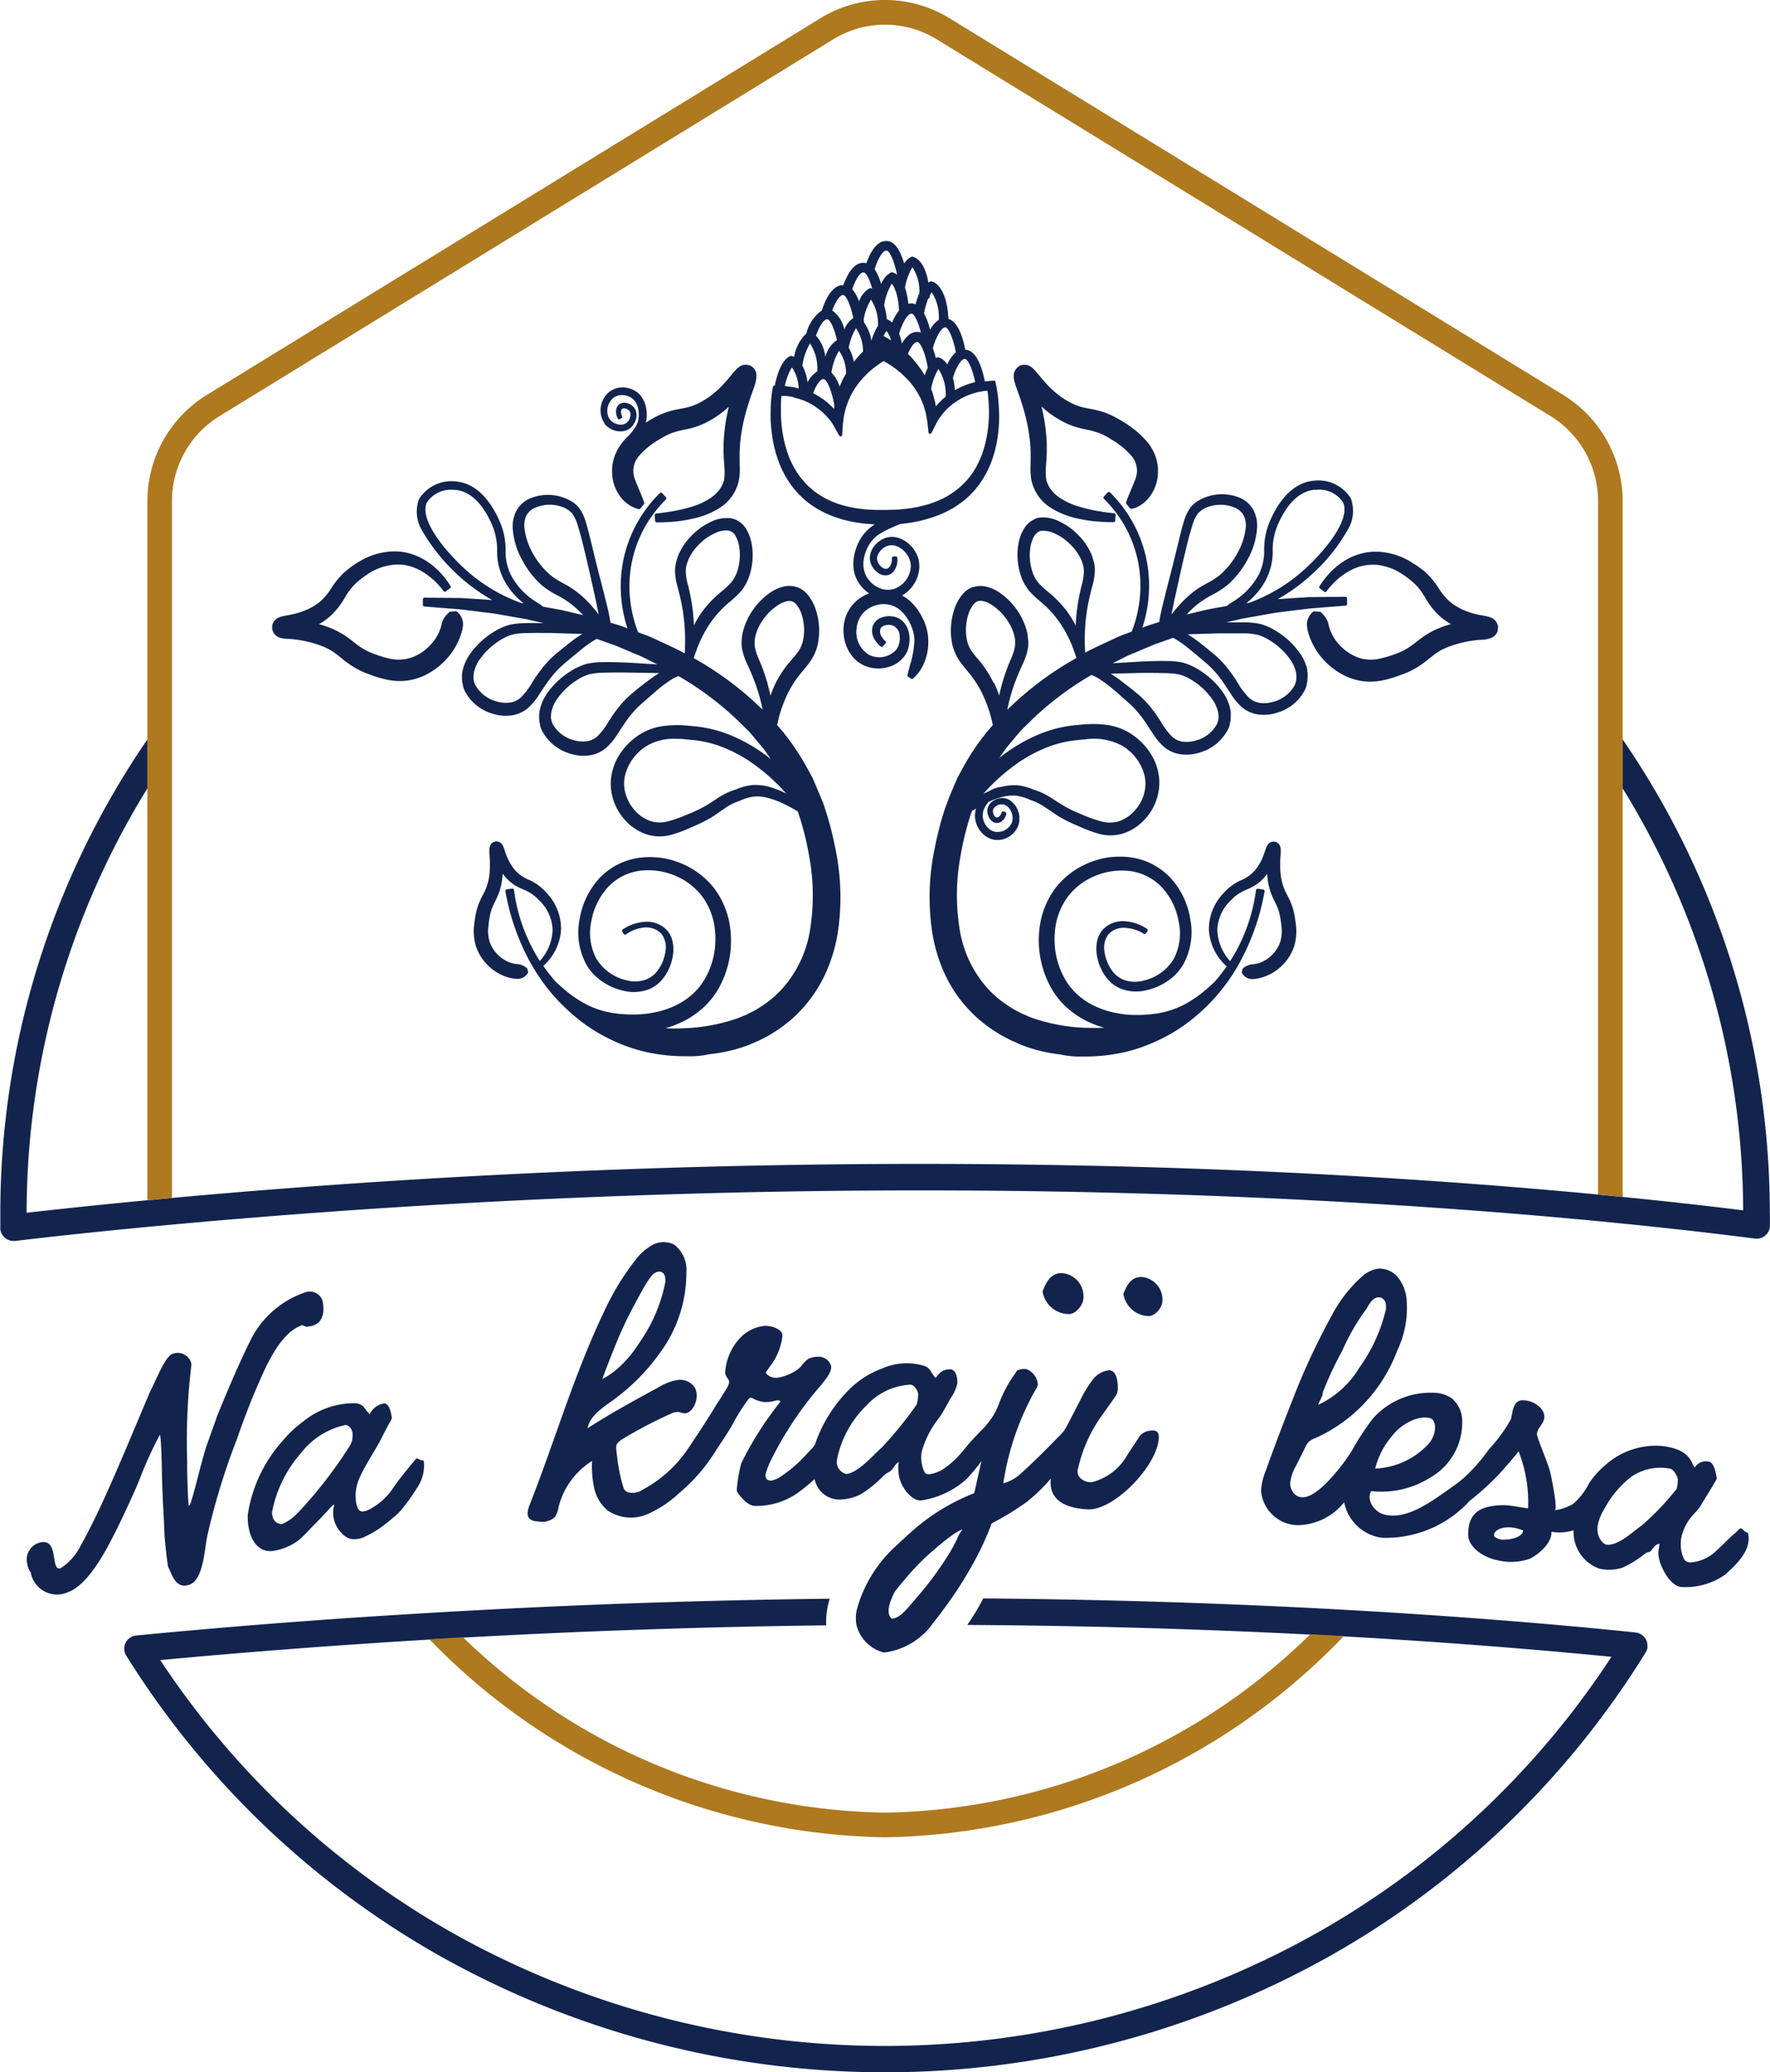
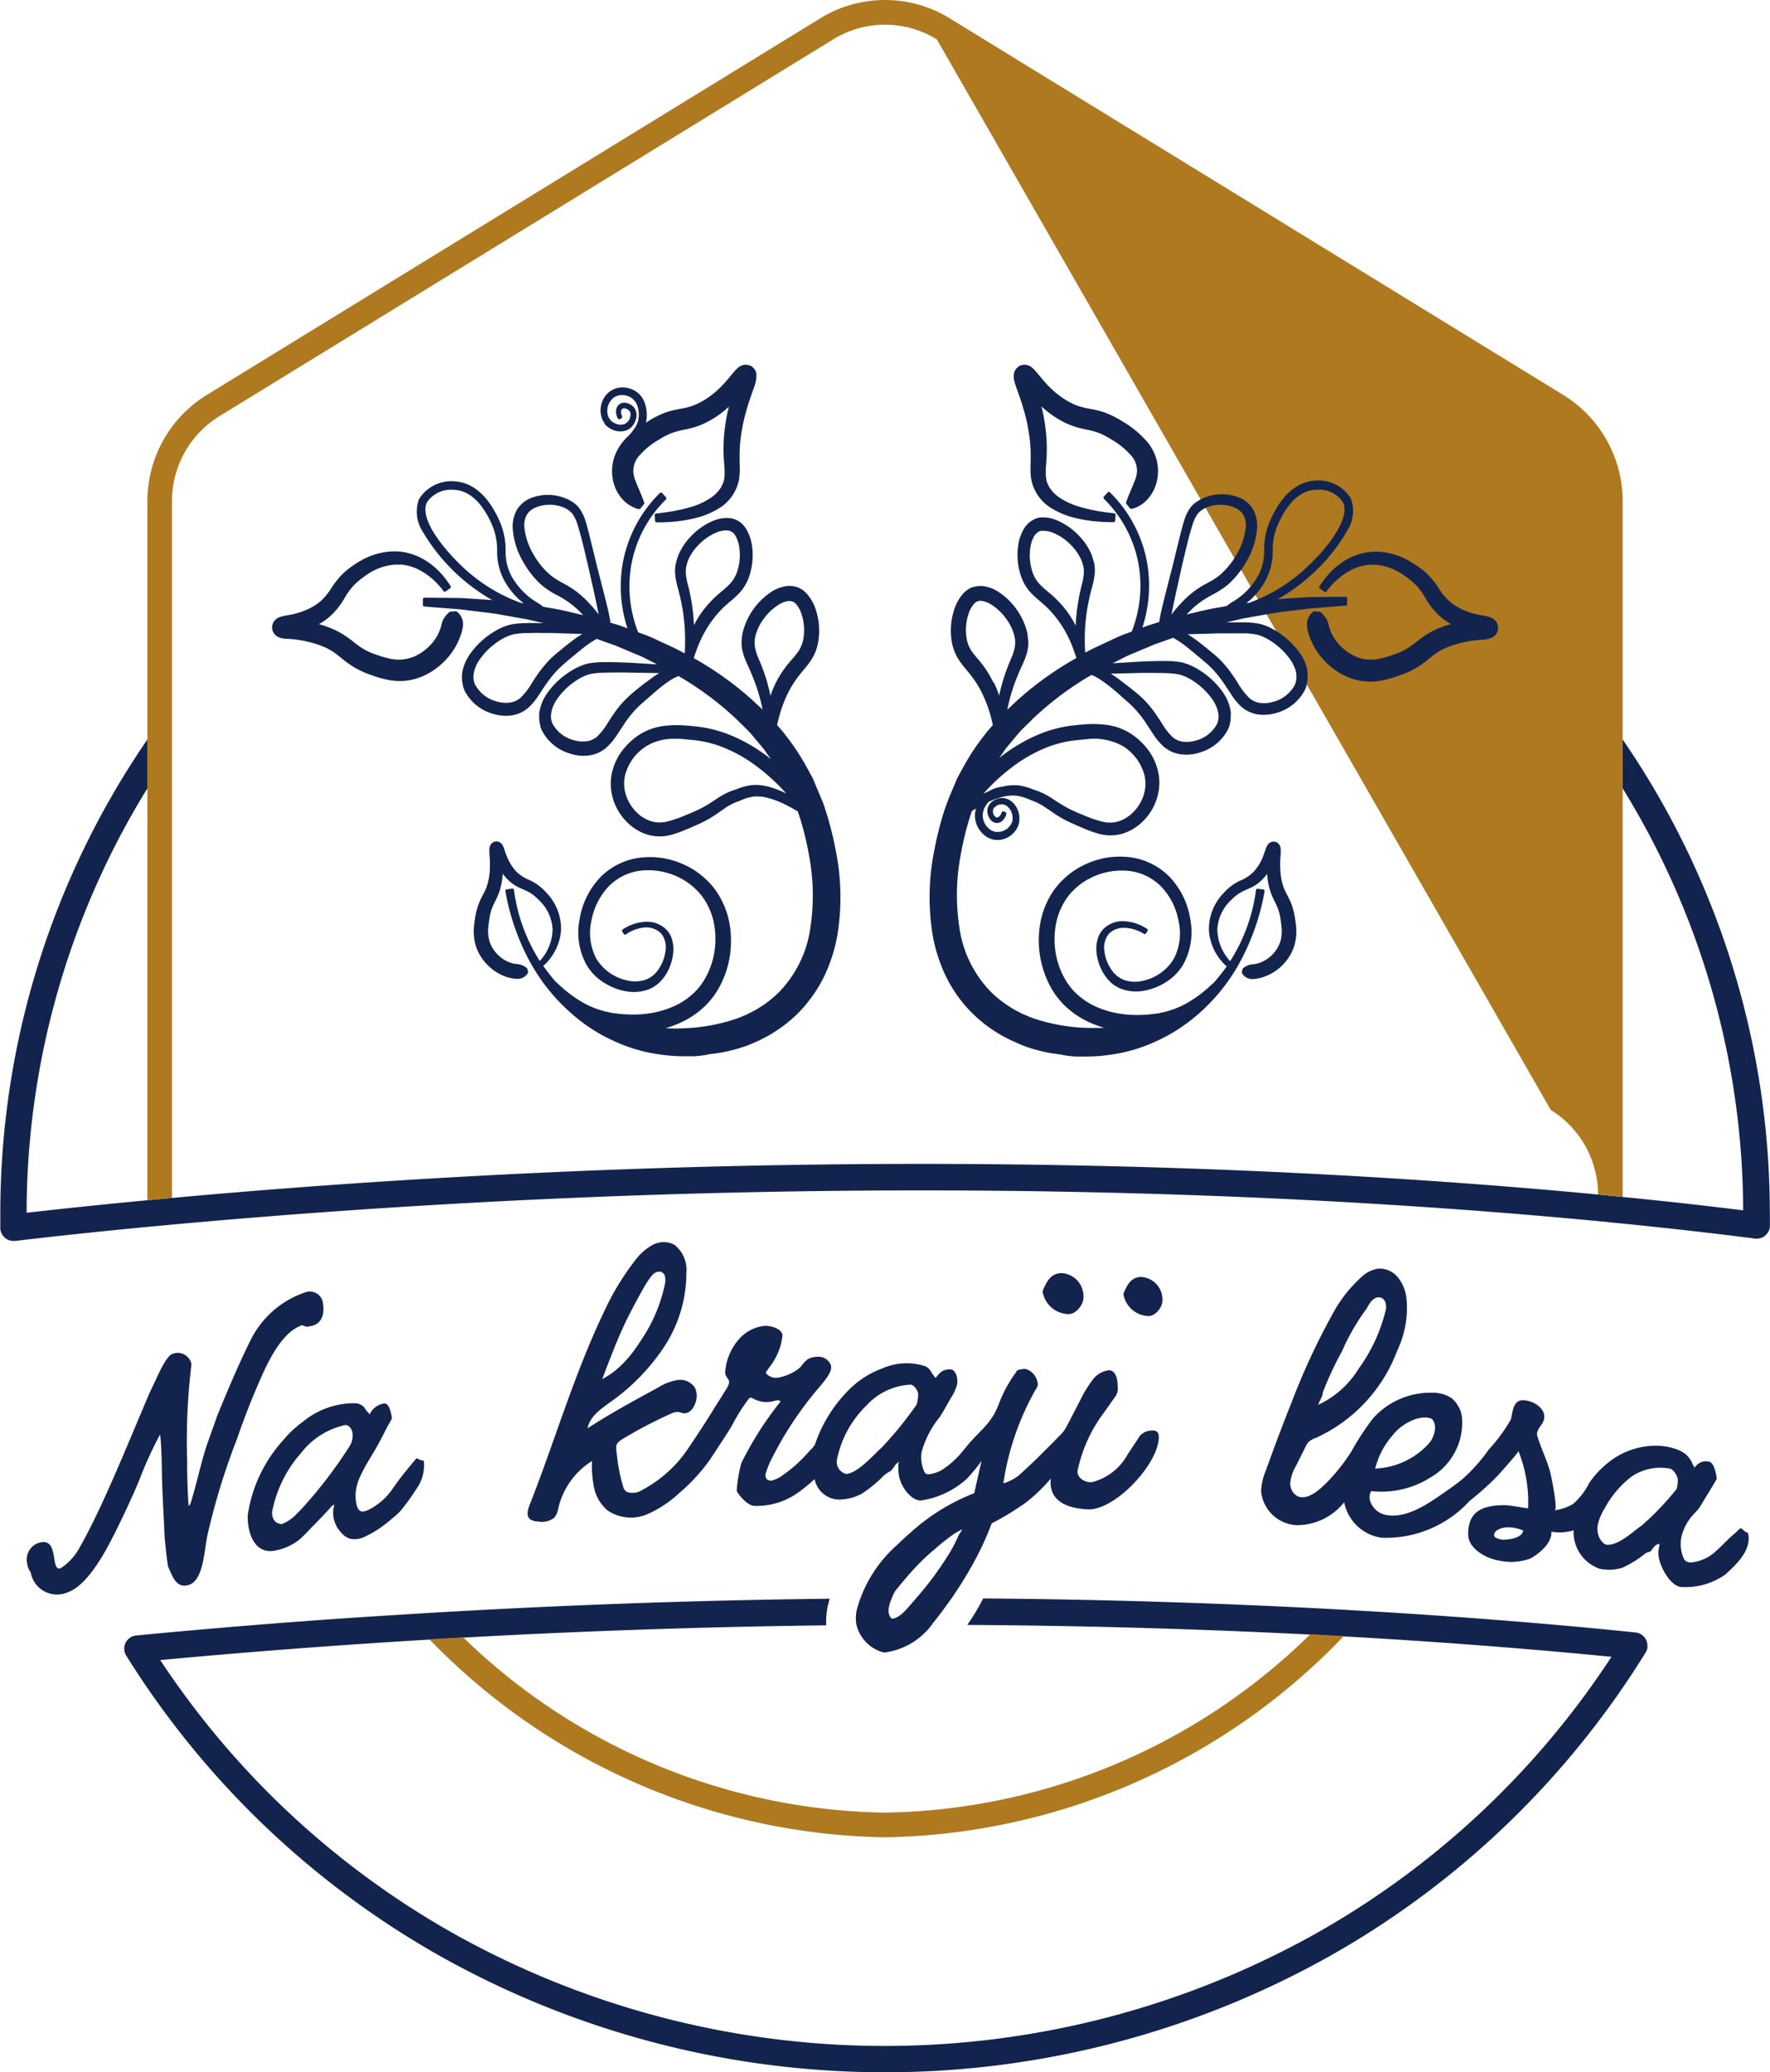
<svg xmlns="http://www.w3.org/2000/svg" id="Group_4" data-name="Group 4" width="50.403" height="59" viewBox="0 0 50.403 59">
  <defs>
    <clipPath id="clip-path">
      <rect id="Rectangle_3" data-name="Rectangle 3" width="50.403" height="59" fill="none" />
    </clipPath>
  </defs>
  <g id="Group_3" data-name="Group 3" clip-path="url(#clip-path)">
    <path id="Path_68" data-name="Path 68" d="M50.4,64.058c0,.119,0,.234,0,.349,0,.014,0,.03,0,.043a.392.392,0,0,1-.129.238.372.372,0,0,1-.3.089c-.992-.128-2.255-.275-3.766-.427l-.7-.069c-4.573-.437-11.18-.875-19.276-.875-8.669,0-16.156.5-21.332.974l-.7.065c-1.476.141-2.742.278-3.768.4l-.043,0a.375.375,0,0,1-.25-.094.385.385,0,0,1-.127-.242.339.339,0,0,1,0-.037c0-.136,0-.275,0-.414a23.811,23.811,0,0,1,4.195-13.5v1.391A23.022,23.022,0,0,0,.758,64.042c.967-.109,2.12-.232,3.437-.356l.7-.065c5.189-.475,12.675-.97,21.332-.97,8.081,0,14.688.435,19.276.872l.7.069c1.344.132,2.493.264,3.436.381a23.009,23.009,0,0,0-3.436-12.02V50.561a23.811,23.811,0,0,1,4.195,13.5" transform="translate(0 -29.514)" fill="#12244e" />
-     <path id="Path_69" data-name="Path 69" d="M52.089,14.257v19.82l-.7-.069V14.257a2.841,2.841,0,0,0-1.346-2.406L32.56,1.122a2.812,2.812,0,0,0-2.954,0L12.125,11.852a2.841,2.841,0,0,0-1.346,2.406V34.107l-.7.065V14.257a3.552,3.552,0,0,1,1.681-3.006L29.238.523a3.515,3.515,0,0,1,3.69,0L50.409,11.252a3.552,3.552,0,0,1,1.681,3.006" transform="translate(-5.882)" fill="#ae791f" />
+     <path id="Path_69" data-name="Path 69" d="M52.089,14.257v19.82l-.7-.069a2.841,2.841,0,0,0-1.346-2.406L32.56,1.122a2.812,2.812,0,0,0-2.954,0L12.125,11.852a2.841,2.841,0,0,0-1.346,2.406V34.107l-.7.065V14.257a3.552,3.552,0,0,1,1.681-3.006L29.238.523a3.515,3.515,0,0,1,3.69,0L50.409,11.252a3.552,3.552,0,0,1,1.681,3.006" transform="translate(-5.882)" fill="#ae791f" />
    <path id="Path_70" data-name="Path 70" d="M51.878,110.69a.363.363,0,0,1-.053.159,25,25,0,0,1-9.027,8.664,25.9,25.9,0,0,1-25.224.028,25.019,25.019,0,0,1-9.019-8.6.348.348,0,0,1-.054-.163.369.369,0,0,1,.036-.2.38.38,0,0,1,.3-.209c2.083-.2,4.67-.42,7.653-.6.3-.019.607-.038.918-.056,3.32-.194,7.093-.345,11.181-.391a2.14,2.14,0,0,0-.1.758c-3.753.045-7.238.177-10.347.35l-.959.056c-2.955.176-5.541.385-7.659.583a24.287,24.287,0,0,0,8.415,7.819,25.147,25.147,0,0,0,24.482-.027,24.289,24.289,0,0,0,8.428-7.885c-2.041-.2-4.609-.413-7.628-.582l-.956-.051c-2.889-.147-6.163-.253-9.76-.275a6.2,6.2,0,0,0,.453-.754c3.72.029,7.088.149,10.036.309l.917.052c3.056.181,5.625.4,7.624.608a.378.378,0,0,1,.3.209.365.365,0,0,1,.036.206" transform="translate(-4.961 -63.805)" fill="#12244e" />
    <path id="Path_71" data-name="Path 71" d="M55.412,111.828a18.48,18.48,0,0,1-13.065,5.729,18.459,18.459,0,0,1-12.973-5.638l.959-.056a17.623,17.623,0,0,0,12.014,4.991,17.651,17.651,0,0,0,12.109-5.077Z" transform="translate(-17.146 -65.247)" fill="#ae791f" />
    <path id="Path_72" data-name="Path 72" d="M9.64,89.31c.089-.022.137.067.226.028.555-.055.4-.676.4-.709a.38.38,0,0,0-.5-.26,2.7,2.7,0,0,0-1.536,1.323c-.385.771-.723,1.59-.98,2.219-.032.111-.192.536-.225.639-.184.478-.337,1.234-.522,1.827v-.008c-.032.07-.015.052-.056.075v-.032c-.024-.189-.048-1.024-.04-1.2a18.08,18.08,0,0,1,.12-2.784v-.024a.4.4,0,0,0-.545-.281c-.169.058-.393.57-.5.8l-.144.3c-.744,1.751-1.352,3.271-1.983,4.389a1.614,1.614,0,0,1-.55.61c-.319.114-.009-.944-.654-.711a.5.5,0,0,0-.3.581.538.538,0,0,0,.1.252.761.761,0,0,0,1.068.558c.5-.179.975-.984,1.262-1.555.184-.347.671-1.377.8-1.735a11.083,11.083,0,0,1,.552-1.195c0,.024.009.038.008.063.024.173.04.573.048,1.161.025.81.057,1.167.072,1.657,0,.007.048.555.1.877.119.242.216.643.6.52.425-.138.433-1.051.529-1.441a19.346,19.346,0,0,1,.835-2.712c.152-.447.386-1.062.578-1.5.225-.523.636-1.506,1.247-1.726" transform="translate(-1.076 -51.574)" fill="#12244e" />
    <path id="Path_73" data-name="Path 73" d="M21.946,97.591a.037.037,0,0,0-.019,0c-.055.007-.1-.035-.154-.054a.042.042,0,0,0-.025,0,.04.04,0,0,0-.019.016c-.226.273-.456.545-.655.839a1.829,1.829,0,0,1-.7.611c-.209.094-.291.037-.34-.19a1.23,1.23,0,0,1,.1-.738c.163-.37.406-.706.59-1.064.071-.139.144-.277.215-.416.019-.037.121-.182.107-.225-.007-.023-.047-.413-.218-.4a.545.545,0,0,0-.42.325c.015-.032-.062-.091-.078-.112a.96.96,0,0,0-.1-.134A.4.4,0,0,0,20,95.963a2.294,2.294,0,0,0-1.482.524,3.17,3.17,0,0,0-.569.533,4.049,4.049,0,0,0-1.005,2.126c-.015.591.241,1.1.74,1.019a1.592,1.592,0,0,0,.727-.316,4.117,4.117,0,0,0,.322-.321c.111-.112.221-.224.33-.338.065-.068.129-.137.193-.206a.888.888,0,0,1,.091-.1c.018-.015.06-.024.06-.053,0,.052-.023.112-.028.165a.826.826,0,0,0,.218.643.575.575,0,0,0,.265.184.655.655,0,0,0,.44-.072,2.806,2.806,0,0,0,.534-.327c.085-.065.167-.133.246-.2a1.8,1.8,0,0,0,.221-.207,6.043,6.043,0,0,0,.455-.632,1.131,1.131,0,0,0,.2-.766.027.027,0,0,0-.012-.022m-2.063-.483a.927.927,0,0,1-.078.133,12.937,12.937,0,0,1-1.065,1.428c-.131.149-.259.3-.4.436a1.159,1.159,0,0,1-.431.295c-.177-.019-.273-.132-.273-.342a3.539,3.539,0,0,1,.829-1.687,2.157,2.157,0,0,1,1.249-.791c.1-.014.185.1.206.187a.5.5,0,0,1,.005.182.576.576,0,0,1-.033.142l-.007.017" transform="translate(-9.889 -56.012)" fill="#12244e" />
    <path id="Path_74" data-name="Path 74" d="M72.049,88.24c.213.011.433-.262.433-.467a.662.662,0,0,0-.606-.7c-.353-.01-.472.31-.559.518a.768.768,0,0,0,.733.649" transform="translate(-41.629 -50.826)" fill="#12244e" />
    <path id="Path_75" data-name="Path 75" d="M77.378,87.337c-.335-.016-.449.285-.531.481a.748.748,0,0,0,.7.631c.2.014.411-.24.411-.435a.644.644,0,0,0-.575-.676" transform="translate(-44.857 -50.98)" fill="#12244e" />
    <path id="Path_76" data-name="Path 76" d="M53.9,90.326a.456.456,0,0,0-.365.143l-.357.541a1.606,1.606,0,0,1-1,.781c-.155.038-.521-.108-.4-.418a4.11,4.11,0,0,1,.723-1.55l.332-.472A.39.39,0,0,0,52.9,89.1c0-.283-.074-.482-.244-.492a.676.676,0,0,0-.484.289,3.344,3.344,0,0,0-.333.55l-.367.707a1.554,1.554,0,0,1-.106.18,1.407,1.407,0,0,1-.129.144c-.379.385-.76.774-1.166,1.132a1.311,1.311,0,0,1-.43.219,7.683,7.683,0,0,1,.935-2.695.2.2,0,0,0,.041-.1.028.028,0,0,0,.007-.015.5.5,0,0,0-.334-.445.478.478,0,0,0-.174.014.237.237,0,0,0-.083.029A.28.28,0,0,0,50,88.67a3.651,3.651,0,0,0-.462.835,2.485,2.485,0,0,1-.162.359,2.445,2.445,0,0,1-.328.425c-.018.016-.1.1-.117.119-.047.051-.1.1-.144.152-.1.1-.184.211-.276.318a2.508,2.508,0,0,1-.61.562.937.937,0,0,1-.359.127.163.163,0,0,1-.107-.017.154.154,0,0,1-.053-.075,1,1,0,0,1-.07-.53,2.712,2.712,0,0,1,.526-1.014c.111-.173.206-.355.309-.532a1.307,1.307,0,0,0,.176-.378c.029-.135-.01-.428-.192-.44a.483.483,0,0,0-.18.031c-.116.043-.16.132-.242.214a1.3,1.3,0,0,1-.135-.193.58.58,0,0,0-.059-.075.374.374,0,0,0-.119-.072,1.711,1.711,0,0,0-1.2.07,2.586,2.586,0,0,0-.973.63,4.02,4.02,0,0,0-.939,1.516c-.022.074-.14.177-.191.236-.071.082-.147.16-.224.237a3.9,3.9,0,0,1-.513.423.81.81,0,0,1-.283.143.175.175,0,0,1-.173-.036.2.2,0,0,1-.015-.186,2.336,2.336,0,0,1,.1-.27,10.042,10.042,0,0,1,1.466-2.218c.1-.13.321-.372.284-.555a.376.376,0,0,0-.38-.252.66.66,0,0,0-.271.061.89.89,0,0,0-.2.21.809.809,0,0,1-.183.145,1.379,1.379,0,0,1-.437.172.49.49,0,0,1-.141.01.389.389,0,0,1-.224-.109c-.035-.042-.02-.043.014-.093s.053-.079.082-.119a1.734,1.734,0,0,0,.357-.882c-.008-.186-.31-.282-.512-.275a1.131,1.131,0,0,0-.683.332,1.591,1.591,0,0,0-.438,1c.007.12.106.174.113.254.006.1-.1.247-.154.331-.087.148-.185.289-.273.434-.231.381-.477.751-.725,1.119a3.609,3.609,0,0,1-1.318,1.2.5.5,0,0,1-.427.063.223.223,0,0,1-.09-.079.351.351,0,0,1-.028-.071,4.611,4.611,0,0,1-.137-.591c-.018-.1-.032-.21-.042-.316a1.332,1.332,0,0,1-.02-.249c.011-.088.1-.155.172-.2a12.744,12.744,0,0,1,1.379-.723.452.452,0,0,1,.2-.052c.059,0,.115.032.174.037.174.014.3-.169.343-.34a.549.549,0,0,0-.025-.383.5.5,0,0,0-.5-.223,1.466,1.466,0,0,0-.535.205c-.685.372-1.37.744-2.025,1.169.064-.332.373-.547.647-.745a5.9,5.9,0,0,0,1.542-1.586,3.823,3.823,0,0,0,.625-2.1.9.9,0,0,0-.349-.8.669.669,0,0,0-.62.014,1.543,1.543,0,0,0-.48.424,7.4,7.4,0,0,0-.9,1.485c-.848,1.768-1.393,3.662-2.113,5.486-.052.134-.1.3,0,.4a.37.37,0,0,0,.233.073.561.561,0,0,0,.474-.111.632.632,0,0,0,.114-.29,2.165,2.165,0,0,1,.956-1.32,2.98,2.98,0,0,0,.059.768,1.157,1.157,0,0,0,.392.648,1.188,1.188,0,0,0,1.135.094,3.229,3.229,0,0,0,.9-.6,5.107,5.107,0,0,0,.75-.784c.055-.072.107-.144.157-.218l.132-.2c.159-.248.331-.494.477-.75a4.944,4.944,0,0,1,.455-.721c.05-.06.072-.041.143-.007a.866.866,0,0,0,.3.092,1.031,1.031,0,0,0,.262-.023.556.556,0,0,1,.136-.027c.018,0,.087.015.051.059a9.545,9.545,0,0,0-1.1,1.733,4.194,4.194,0,0,0-.13.781c0,.04.252.4.487.433a2.03,2.03,0,0,0,1.293-.4,4.857,4.857,0,0,0,.438-.363.721.721,0,0,0,.676.584,1.4,1.4,0,0,0,.659-.162,3.647,3.647,0,0,0,.615-.5.849.849,0,0,1,.125-.1.852.852,0,0,0,.078-.045c.106-.077.13-.215.26-.267-.047.019-.027.281-.022.323a.987.987,0,0,0,.1.333c.094.189.3.442.529.445A2.473,2.473,0,0,0,48.6,91.7a5.326,5.326,0,0,0,.42-.508c-.1.423-.2.9-.209.917a5.879,5.879,0,0,0-1.79,1.1c-.15.134-.289.26-.416.383a3.789,3.789,0,0,0-1.03,1.5c-.038.1-.072.214-.106.33a1.124,1.124,0,0,0-.012.429,1.079,1.079,0,0,0,.786.795,2.007,2.007,0,0,0,1.369-.8s0,0,0-.007c.2-.243.386-.5.563-.75a11.109,11.109,0,0,0,.743-1.234,8.223,8.223,0,0,0,.392-.887,8.122,8.122,0,0,0,.984-.6,4.832,4.832,0,0,0,.7-.676c0,.036-.008.072-.008.107,0,.612.6.745,1.056.77.722.037,1.874-1.134,2.013-1.914.024-.161.04-.321-.154-.334M38.237,88.813c.094-.247.187-.493.285-.737.125-.316.257-.628.409-.936q.2-.4.42-.792a3.524,3.524,0,0,1,.222-.36c.069-.092.139-.182.264-.187l.048,0c.1.051.137.089.13.3a4.458,4.458,0,0,1-.666,1.616c-.09.139-.182.278-.283.409a3.352,3.352,0,0,1-.266.3,2.649,2.649,0,0,1-.256.227,2.477,2.477,0,0,1-.257.17.64.64,0,0,1-.064.036.377.377,0,0,0,.014-.045m8.938.768a10.816,10.816,0,0,1-1,1.231c-.251.219-.649.7-1,.75a.356.356,0,0,1-.276-.385,2.944,2.944,0,0,1,.838-1.559,1.818,1.818,0,0,1,1.259-.6c.106,0,.219.179.219.269a1.089,1.089,0,0,1-.04.291m.976,4.163a9.5,9.5,0,0,1-.983,1.346c-.038.046-.077.091-.114.132-.195.233-.367.427-.553.459h-.041c-.123-.116-.108-.316.007-.589.022-.052.047-.106.075-.163.056-.089.479-.587.56-.667a5.989,5.989,0,0,1,.6-.569,5.764,5.764,0,0,1,.571-.448l.2-.109c0,.009-.106.174-.106.174a3.582,3.582,0,0,1-.218.434Z" transform="translate(-21.07 -49.596)" fill="#12244e" />
    <path id="Path_77" data-name="Path 77" d="M100.127,94.275l-.008,0c-.079-.011-.143-.114-.191-.126-.022-.005-.126.106-.144.122-.064.054-.126.108-.186.166-.126.12-.245.247-.377.361a1.182,1.182,0,0,1-.691.323.248.248,0,0,1-.186-.05.251.251,0,0,1-.053-.084,1,1,0,0,1-.038-.655,1.413,1.413,0,0,1,.326-.576c.053-.059.11-.114.157-.177a1.49,1.49,0,0,0,.082-.13c.031-.053.438-.707.425-.717-.008-.025-.048-.431-.215-.477a.379.379,0,0,0-.413.164c-.045-.037-.07-.129-.1-.182a.776.776,0,0,0-.145-.182.812.812,0,0,0-.241-.142,1.722,1.722,0,0,0-.657-.113,2.16,2.16,0,0,0-1.377.528,2.568,2.568,0,0,0-.489.539,1.924,1.924,0,0,1-.453.589,1.393,1.393,0,0,1-.526.182c.1-.021-.106-1.011-.134-1.109-.1-.354-.268-.684-.371-1.038-.008-.212.225-.307.209-.536-.016-.245-.313-.428-.554-.446-.362-.055-.346.393-.4.544a4.527,4.527,0,0,1-.626.853,4.81,4.81,0,0,1-.734.829c-.154.131-.32.247-.486.363-.468.327-1.149.822-1.761.66-.283-.075-.513-.411-.369-.666a2.618,2.618,0,0,0,1.7-.395A1.8,1.8,0,0,0,91.988,91a.84.84,0,0,0-.3-.556.957.957,0,0,0-.537-.153,2.2,2.2,0,0,0-1.7.733,7.716,7.716,0,0,0-.61.933,5.316,5.316,0,0,1-.713.9c-.189.186-.549.525-.84.372a.414.414,0,0,1-.189-.4,1.216,1.216,0,0,1,.154-.441l.277-.554a.524.524,0,0,1,.092-.143.572.572,0,0,1,.2-.112,4.429,4.429,0,0,0,2.319-2.482,2.814,2.814,0,0,0,.262-1.521A1.15,1.15,0,0,0,90.157,87a.677.677,0,0,0-.562-.241.9.9,0,0,0-.464.231,3.928,3.928,0,0,0-.851,1.1,19.371,19.371,0,0,0-1.135,2.449q-.391.98-.746,1.974a1.71,1.71,0,0,0-.133.583,1.068,1.068,0,0,0,1.022.966,1.718,1.718,0,0,0,1.344-.653A1.265,1.265,0,0,0,89.7,94.42a3.226,3.226,0,0,0,2.5-1.045,8.122,8.122,0,0,0,.829-.749c.054-.06.579-.649.566-.672a3.91,3.91,0,0,1,.274,1.626c-.129-.006-.538-.094-.7-.088-.651.011-1.007.206-1.006.835,0,.388.484.674.853.737a1.594,1.594,0,0,0,.917-.052c.215-.115.619-.421.6-.763a1.376,1.376,0,0,0,.632-.041A1.105,1.105,0,0,0,95.9,95.3a1.239,1.239,0,0,0,.651-.026,2.9,2.9,0,0,0,.641-.395.312.312,0,0,1,.088-.047.225.225,0,0,0,.075-.025.115.115,0,0,0,.026-.029c.058-.078.121-.18.23-.184-.005.089-.035.173-.032.264a.943.943,0,0,0,.056.286c.086.242.294.616.569.676a1.953,1.953,0,0,0,1.284-.355c.271-.252.693-.619.661-1.079a.476.476,0,0,0-.024-.111M88,90.406a.636.636,0,0,0,.025-.127,9.672,9.672,0,0,1,.549-1.176,6.152,6.152,0,0,1,.7-1.21c.121-.234.242-.339.371-.314l.048.007c.1.07.139.115.129.324a4.7,4.7,0,0,1-.767,1.682,2.684,2.684,0,0,1-1.164,1.044c.089-.224.024-.029.1-.23m2.02,1.1c.234-.323.8-.623,1.121-.468.177.187.056.549-.1.712a2.184,2.184,0,0,1-1.509.7h-.008a2.278,2.278,0,0,1,.493-.942m3.135,2.968a.5.5,0,0,1-.225-.078c-.1-.162.258-.41.812-.184-.031.221-.426.265-.587.262m4.939-1.424a7.887,7.887,0,0,1-.983,1.025c-.248.166-.64.562-.985.542-.1-.006-.2-.153-.229-.231A.628.628,0,0,1,95.867,94a1.413,1.413,0,0,1,.174-.4,2.838,2.838,0,0,1,.775-.922,1.476,1.476,0,0,1,1.041-.235l.06.012c.1.022.215.224.216.313a1.007,1.007,0,0,1-.04.282" transform="translate(-50.355 -50.639)" fill="#12244e" />
-     <path id="Path_78" data-name="Path 78" d="M57.071,27.257a1.589,1.589,0,0,0-.347-.5,1.13,1.13,0,0,0-.258-.186.537.537,0,0,0,.046-.028.815.815,0,0,0,.082-.059.979.979,0,0,0,.365-.7.8.8,0,0,0-.016-.2l0-.015c0-.011,0-.021-.009-.039l-.013-.039a.518.518,0,0,0-.026-.069l-.012-.029a.95.95,0,0,0-.231-.3.822.822,0,0,0-.321-.172.591.591,0,0,0-.361.019.715.715,0,0,0-.274.2.578.578,0,0,0-.142.3.429.429,0,0,0,.008.168.519.519,0,0,0,.025.076.567.567,0,0,0,.034.065.561.561,0,0,0,.186.192.341.341,0,0,0,.252.05.286.286,0,0,0,.111-.052.355.355,0,0,0,.074-.076.513.513,0,0,0,.09-.268.616.616,0,0,0,0-.073l0-.023a.044.044,0,0,0-.015-.031.041.041,0,0,0-.032-.011l-.069.005a.044.044,0,0,0-.031.016.046.046,0,0,0-.01.032.446.446,0,0,1,0,.07.339.339,0,0,1-.067.175.178.178,0,0,1-.039.036.119.119,0,0,1-.045.019.162.162,0,0,1-.117-.032.368.368,0,0,1-.118-.131.382.382,0,0,1-.022-.05.239.239,0,0,1-.01-.035.224.224,0,0,1,0-.089.461.461,0,0,1,.288-.312.364.364,0,0,1,.229-.007.581.581,0,0,1,.226.129.7.7,0,0,1,.164.221c0,.01.007.02.011.029a.248.248,0,0,1,.014.038l.017.071a.536.536,0,0,1,.007.138.713.713,0,0,1-.284.5.481.481,0,0,1-.052.036.645.645,0,0,1-.063.035.281.281,0,0,1-.047.02l-.021.008-.036.01-.025.007a.615.615,0,0,1-.272-.006.764.764,0,0,1-.44-.326.742.742,0,0,1-.1-.511,1.185,1.185,0,0,1,.177-.467.943.943,0,0,1,.293-.278,2.706,2.706,0,0,1,.294-.155c.087-.039.157-.069.205-.089l.074-.03.007,0,.1-.012c.081-.01.162-.02.244-.034l.12-.025a2.264,2.264,0,0,0,.23-.054l.171-.049c.039-.011.077-.026.115-.04l.056-.021a2.273,2.273,0,0,0,.259-.112l.08-.039.07-.04a2.05,2.05,0,0,0,.242-.154,2.57,2.57,0,0,0,.29-.241l.129-.135c.027-.032.053-.065.079-.1l.04-.05a2.52,2.52,0,0,0,.2-.316,1.688,1.688,0,0,0,.085-.169,1.763,1.763,0,0,0,.073-.174c.025-.065.046-.123.062-.178s.036-.114.051-.181.03-.119.04-.182.024-.123.031-.184.017-.124.022-.185.011-.124.014-.185c.007-.134.006-.268,0-.37-.006-.147-.015-.261-.027-.368a3.571,3.571,0,0,0-.058-.368l-.017-.082a.045.045,0,0,0-.048-.035l-.209.019-.046,0h0c-.066-.341-.22-.87-.541-.895h-.013c-.061-.314-.2-.8-.481-.878-.044-.9-.4-1.043-.441-1.056l-.037-.012a.047.047,0,0,0-.035,0l-.034.018-.024.014c-.1-.59-.355-.705-.407-.723l-.037-.012a.047.047,0,0,0-.035,0l-.035.018a.5.5,0,0,0-.177.175c-.086-.3-.234-.622-.481-.641-.31-.028-.5.366-.595.633a.261.261,0,0,0-.057-.011c-.313-.028-.5.372-.6.635h-.01c-.337,0-.526.488-.6.72a1.118,1.118,0,0,0-.44.655,1.177,1.177,0,0,0-.35.665.19.19,0,0,0-.031-.013l-.037-.012a.045.045,0,0,0-.035,0l-.035.018c-.246.13-.367.6-.413.829h-.008a.045.045,0,0,0-.046.037l-.014.083c-.023.137-.034.265-.041.371s-.01.219-.01.37c0,.109.007.238.021.368.006.062.013.124.022.184s.018.124.03.184.025.122.04.182.032.125.049.18.042.131.059.178.042.112.07.174a1.68,1.68,0,0,0,.081.171,1.729,1.729,0,0,0,.092.164,2.51,2.51,0,0,0,.22.309l.04.046c.027.032.055.063.085.095l.141.134a2.54,2.54,0,0,0,.291.219,2.038,2.038,0,0,0,.252.144l.075.039.078.033a2.139,2.139,0,0,0,.263.1l.059.019c.038.013.077.025.115.035l.173.04a2.161,2.161,0,0,0,.234.042l.123.019c.078.009.156.015.234.021l.119.01,0,0a1.239,1.239,0,0,0-.382.37,1.5,1.5,0,0,0-.216.587,1.155,1.155,0,0,0,.005.356.961.961,0,0,0,.138.352,1.033,1.033,0,0,0,.3.3l-.012,0a1.126,1.126,0,0,0-.51.381,1.1,1.1,0,0,0-.211.6,1.231,1.231,0,0,0,.123.612,1.1,1.1,0,0,0,.185.263.933.933,0,0,0,.268.19,1,1,0,0,0,.629.065.858.858,0,0,0,.541-.343.733.733,0,0,0,.12-.309.914.914,0,0,0,0-.318.677.677,0,0,0-.134-.3.517.517,0,0,0-.3-.181.638.638,0,0,0-.33.018.414.414,0,0,0-.269.245.457.457,0,0,0,.03.347.667.667,0,0,0,.2.241.045.045,0,0,0,.062-.009L56,27.93a.045.045,0,0,0-.007-.061.457.457,0,0,1-.131-.174.243.243,0,0,1-.01-.177c.04-.1.2-.13.329-.1a.314.314,0,0,1,.216.283.58.58,0,0,1-.089.407.652.652,0,0,1-.78.152.755.755,0,0,1-.357-.74.765.765,0,0,1,.147-.4.753.753,0,0,1,.344-.251.794.794,0,0,1,.428-.039.728.728,0,0,1,.37.2,1.2,1.2,0,0,1,.257.382,1.348,1.348,0,0,1,.076.221,1.106,1.106,0,0,1,.026.224,2.845,2.845,0,0,1-.132.719c-.022.084-.045.169-.067.256a.045.045,0,0,0,.018.047l.09.06a.045.045,0,0,0,.025.007.044.044,0,0,0,.03-.011,1.251,1.251,0,0,0,.331-.491,1.514,1.514,0,0,0,.1-.594,1.465,1.465,0,0,0-.04-.311,1.749,1.749,0,0,0-.1-.287m-1.7-9.878c.06,0,.157.151.242.458l-.032-.01a.045.045,0,0,0-.035,0l-.034.018a.688.688,0,0,0-.273.358,1.053,1.053,0,0,0-.194-.347c.083-.249.216-.488.326-.48m.646-.621s.005,0,.006,0c.093.007.227.327.3.688a.319.319,0,0,0-.094-.055l-.037-.012a.049.049,0,0,0-.035,0l-.035.018a.645.645,0,0,0-.253.312,1.526,1.526,0,0,0-.186-.42c.078-.264.224-.534.337-.534m1.235,1.29v-.008a.563.563,0,0,1,.055-.092,1.3,1.3,0,0,1,.2.785.777.777,0,0,0-.248.283,1.947,1.947,0,0,0-.172-.467,2.325,2.325,0,0,1,.119-.422.044.044,0,0,0,.042-.045c0-.012,0-.023,0-.034m-1.231,1a.743.743,0,0,1,.131.27c-.025-.016-.052-.032-.082-.05l-.116-.067a.048.048,0,0,0-.015-.005.7.7,0,0,1,.083-.148m-1.16,1.229c-.008.013-.016.025-.023.039l-.028.052a1.01,1.01,0,0,0-.054.106l-.07.16h0v0a.986.986,0,0,0-.234-.4,1.7,1.7,0,0,1,.218-.62,1.138,1.138,0,0,1,.2.651Zm.733-.934a1.2,1.2,0,0,0-.215-.537.04.04,0,0,0,0-.021c0-.014,0-.034-.009-.057a1.609,1.609,0,0,1,.209-.571,1.255,1.255,0,0,1,.2.745,1.577,1.577,0,0,0-.19.441m-.341.4c-.026.028-.052.058-.077.088l-.037.044c-.015.017-.029.035-.042.053a1.311,1.311,0,0,0-.146-.4,1.611,1.611,0,0,1,.206-.557,1.156,1.156,0,0,1,.2.665q-.051.051-.1.1m-.726,1.531-.014-.015-.032-.032a.9.9,0,0,0-.067-.065l-.034-.031a.874.874,0,0,0-.071-.06l-.036-.028c-.024-.019-.048-.038-.074-.055l-.115-.077-.117-.065-.035-.019c.094-.244.208-.4.292-.4h.006c.1.007.243.361.308.758Zm2.21-2.712c.068.005.179.2.263.54a.284.284,0,0,0-.08-.018c-.17-.014-.328.1-.461.333a1.661,1.661,0,0,0-.076-.283c.064-.24.227-.578.354-.572m.375,1.76-.008-.013c-.01-.017-.021-.033-.03-.05a1.435,1.435,0,0,0-.1-.149l-.025-.034a1.241,1.241,0,0,0-.082-.107l-.037-.045c-.025-.03-.05-.061-.077-.09l-.04-.042c-.027-.029-.053-.057-.081-.084l0,0c.089-.21.189-.337.265-.337H56.9c.1.008.236.343.3.735a1.6,1.6,0,0,0-.091.22m.6.6-.043.037-.029.025a.839.839,0,0,0-.069.065l-.032.032a.834.834,0,0,0-.064.069l-.031.035-.013.015-.021-.127c-.008-.038-.019-.075-.03-.113l-.04-.146-.042-.111a1.653,1.653,0,0,1,.208-.567,1.29,1.29,0,0,1,.205.787m.763-.393-.042.012-.089.027-.123.048a.836.836,0,0,0-.107.049l-.056.028a.841.841,0,0,0-.081.044,2.271,2.271,0,0,0-.057-.352c.079-.266.229-.547.343-.536.089.007.217.3.29.659l-.077.021m-.711-.514a.468.468,0,0,0-.22-.2l-.037-.012-.014,0a.044.044,0,0,0-.021,0l-.035.018-.006,0a2.42,2.42,0,0,0-.086-.283.039.039,0,0,0,.008-.017c.065-.242.227-.573.349-.573h0c.094.007.23.33.3.71a1.049,1.049,0,0,0-.244.347m-.9-1.708a.289.289,0,0,0-.106-.029h-.027a.319.319,0,0,0-.077.009,2.04,2.04,0,0,0-.094-.46,1.652,1.652,0,0,1,.21-.578,1.228,1.228,0,0,1,.2.733,2.174,2.174,0,0,0-.11.326m-.668.517a.375.375,0,0,0-.138-.094l-.011,0a2.1,2.1,0,0,0-.077-.4,1.713,1.713,0,0,1,.217-.616.592.592,0,0,1,.088.148.044.044,0,0,0,.017.04,1.922,1.922,0,0,1,.1.578,1.448,1.448,0,0,0-.2.351M54.824,19a.878.878,0,0,0-.345-.544c.1-.268.223-.449.311-.439h0c.089.007.214.291.288.653a.683.683,0,0,0-.256.331m-.224.308a.833.833,0,0,0-.315.465,1.085,1.085,0,0,0-.267-.6c.082-.238.213-.467.316-.467,0,0,0,0,.006,0,.072.005.191.216.276.6ZM53.777,20.5a1.5,1.5,0,0,0-.149-.478,1.714,1.714,0,0,1,.219-.626,1.3,1.3,0,0,1,.206.792.786.786,0,0,0-.276.313m-.282.167-.047-.011a.912.912,0,0,0-.13-.025l-.13-.017a.552.552,0,0,0-.058-.006,1.588,1.588,0,0,1,.2-.532,1.089,1.089,0,0,1,.192.6l-.027-.007m-.1.267.046.011.069.017.117.04a.662.662,0,0,1,.086.034l.02.009.037.017a.54.54,0,0,1,.07.034l.1.057.1.068c.021.014.04.03.06.045l.036.028a.61.61,0,0,1,.056.048l.035.031a.7.7,0,0,1,.053.052l.031.032c.02.021.038.042.057.064l.041.049c.019.024.037.047.055.074a.948.948,0,0,1,.061.1l.154.272a.045.045,0,0,0,.083-.019l.021-.315.02-.157a.884.884,0,0,1,.027-.148l.036-.148c.01-.03.021-.06.032-.09l.043-.121.033-.068L55,20.894c.013-.028.026-.056.041-.082l.078-.13a.836.836,0,0,1,.052-.075l.033-.045a1.125,1.125,0,0,1,.09-.114l.026-.03a1.053,1.053,0,0,1,.072-.079l.038-.039c.021-.022.042-.044.065-.065l.041-.037c.023-.021.046-.042.07-.061a2.785,2.785,0,0,1,.234-.174c.034-.023.067-.045.1-.067.036.019.072.04.108.061a2.86,2.86,0,0,1,.241.162c.024.018.047.037.07.056l.045.036c.023.018.045.039.067.06l.042.039a.941.941,0,0,1,.073.074l.029.03a1.168,1.168,0,0,1,.1.109l.035.044a.791.791,0,0,1,.055.072l.084.125c.016.026.03.053.045.08l.027.05.035.063.029.07.022.054c.012.029.025.057.035.084l.044.15a.852.852,0,0,1,.032.145l.027.152.036.316a.046.046,0,0,0,.037.039.044.044,0,0,0,.047-.024l.142-.28a1.024,1.024,0,0,1,.057-.1c.015-.025.032-.049.05-.073l.041-.055c.017-.022.034-.043.051-.063l.03-.035a.7.7,0,0,1,.051-.055l.033-.033a.619.619,0,0,1,.054-.05l.035-.03c.019-.016.037-.033.057-.047l.1-.071.106-.066a.531.531,0,0,1,.067-.037l.035-.018.02-.01a.685.685,0,0,1,.087-.04l.111-.043.07-.021.05-.015a.792.792,0,0,1,.109-.027l.122-.022a.455.455,0,0,1,.072-.009l.043,0c.011.072.02.145.026.215.011.124.015.249.017.344s0,.223-.011.345c0,.057-.009.114-.017.171s-.014.112-.024.169-.02.111-.032.167-.025.109-.04.164-.033.113-.05.161a1.473,1.473,0,0,1-.058.157,1.4,1.4,0,0,1-.067.151,1.471,1.471,0,0,1-.077.147,2.135,2.135,0,0,1-.181.269l-.04.047c-.022.027-.043.052-.065.076l-.114.115-.018.015a2.065,2.065,0,0,1-.238.186,1.6,1.6,0,0,1-.2.125l-.067.037-.08.036a1.827,1.827,0,0,1-.22.089l-.057.02c-.032.012-.063.023-.1.032l-.161.042a1.709,1.709,0,0,1-.2.042l-.116.021c-.067.009-.133.016-.2.023l-.124.013-.335.013c-.112,0-.223,0-.331,0l-.122-.007c-.07,0-.139-.007-.206-.013-.04-.006-.08-.011-.119-.015a1.825,1.825,0,0,1-.205-.032l-.162-.033c-.033-.007-.065-.017-.1-.027l-.059-.017a1.785,1.785,0,0,1-.222-.077l-.077-.03-.074-.036a1.632,1.632,0,0,1-.213-.116,2.058,2.058,0,0,1-.241-.17l-.139-.124c-.024-.024-.047-.049-.069-.074l-.041-.045a2.165,2.165,0,0,1-.2-.263,2.535,2.535,0,0,1-.158-.288,1.619,1.619,0,0,1-.066-.154c-.018-.045-.039-.1-.056-.158s-.035-.106-.048-.162-.029-.109-.04-.166-.023-.11-.032-.168-.017-.112-.024-.169c-.015-.12-.022-.241-.027-.342,0-.14,0-.246,0-.345,0-.07.008-.143.016-.216l.044,0a.4.4,0,0,1,.073,0l.123.016a.812.812,0,0,1,.113.022" transform="translate(-30.78 -9.616)" fill="#12244e" />
    <path id="Path_79" data-name="Path 79" d="M94.838,39.849a.327.327,0,0,0-.039-.11.222.222,0,0,0-.043-.056.369.369,0,0,0-.081-.062.571.571,0,0,0-.076-.031,2.061,2.061,0,0,0-.2-.045c-.031-.005-.06-.01-.092-.017a2.146,2.146,0,0,1-.468-.147c-.022-.01-.042-.02-.063-.03L93.7,39.31l-.067-.04a1.368,1.368,0,0,1-.184-.137,1.763,1.763,0,0,1-.3-.37,2.325,2.325,0,0,0-.365-.441c-.025-.023-.051-.045-.077-.067l-.136-.1c-.085-.06-.157-.1-.223-.143a1.994,1.994,0,0,0-.937-.283h-.119l-.129.012a1.539,1.539,0,0,0-.187.034,1.75,1.75,0,0,0-.371.137,2.009,2.009,0,0,0-.509.375,2.489,2.489,0,0,0-.26.31c-.055.077-.08.12-.08.12a.045.045,0,0,0,.012.058l.127.094a.047.047,0,0,0,.034.008.045.045,0,0,0,.03-.019s.027-.038.078-.1a2.122,2.122,0,0,1,.25-.255,1.893,1.893,0,0,1,.452-.29,1.416,1.416,0,0,1,.307-.093,1.022,1.022,0,0,1,.124-.016l.135-.005.087.005a1.619,1.619,0,0,1,.741.276c.052.034.116.08.179.129l.093.075.078.073a1.826,1.826,0,0,1,.279.37,2.229,2.229,0,0,0,.356.476,1.755,1.755,0,0,0,.243.2c.035.024.059.039.084.054l.057.034a2.773,2.773,0,0,0-.286.094,2.266,2.266,0,0,0-.278.127,2.131,2.131,0,0,0-.26.163c-.062.045-.118.089-.172.13a2.577,2.577,0,0,1-.241.173,1.834,1.834,0,0,1-.4.183,3.182,3.182,0,0,1-.426.121,1.137,1.137,0,0,1-.366.012.941.941,0,0,1-.159-.034l-.037-.012a.475.475,0,0,1-.055-.02l-.032-.014-.04-.017a1.426,1.426,0,0,1-.484-.384,1.262,1.262,0,0,1-.226-.418.8.8,0,0,1-.022-.084.737.737,0,0,0-.025-.091.55.55,0,0,0-.077-.137.892.892,0,0,0-.123-.133.045.045,0,0,0-.025-.01l-.156-.012a.04.04,0,0,0-.027.007.3.3,0,0,0-.048.04.444.444,0,0,0-.09.127.466.466,0,0,0-.047.222,1.062,1.062,0,0,0,.057.271,1.926,1.926,0,0,0,.343.626,2.012,2.012,0,0,0,.7.549c.028.014.06.026.091.039l.032.013c.029.012.051.018.074.026l.036.011a1.513,1.513,0,0,0,.266.057,1.567,1.567,0,0,0,.2.013,1.793,1.793,0,0,0,.344-.034,3.216,3.216,0,0,0,.508-.149A2.382,2.382,0,0,0,92.575,41a3.275,3.275,0,0,0,.3-.222c.049-.04.1-.077.141-.111a1.687,1.687,0,0,1,.194-.127,1.794,1.794,0,0,1,.215-.1,3.19,3.19,0,0,1,.991-.206l.031,0A.939.939,0,0,0,94.6,40.2a.335.335,0,0,0,.088-.036.284.284,0,0,0,.055-.039.181.181,0,0,0,.022-.021.324.324,0,0,0,.043-.061.345.345,0,0,0,.027-.067l0-.01h0v-.006c0-.012,0-.028.007-.046V39.9a.315.315,0,0,0,0-.055" transform="translate(-52.184 -22.022)" fill="#12244e" />
    <path id="Path_80" data-name="Path 80" d="M69.347,25.315v0a.577.577,0,0,0,.016.09l.005.021c.024.087.049.158.074.226l.019.053c.072.2.123.354.164.5a5.155,5.155,0,0,1,.189.98,4.516,4.516,0,0,1,.012.479c0,.038,0,.077,0,.116a2.085,2.085,0,0,0,.015.406,1.229,1.229,0,0,0,.573.835,2.345,2.345,0,0,0,.719.29,4.012,4.012,0,0,0,.568.09c.176.014.288.02.363.02l.126,0h0a.045.045,0,0,0,.045-.042l.011-.163a.045.045,0,0,0-.04-.047l-.126-.015c-.074-.007-.177-.022-.343-.049l-.081-.016a4.035,4.035,0,0,1-.44-.107,1.989,1.989,0,0,1-.6-.283,1.006,1.006,0,0,1-.241-.248l-.017-.03a.362.362,0,0,1-.027-.049l-.037-.086a.271.271,0,0,1-.016-.05.192.192,0,0,0-.007-.026l0-.022a.6.6,0,0,1-.01-.067,2.083,2.083,0,0,1,.007-.348l.006-.093a4.9,4.9,0,0,0,.01-.53,5.2,5.2,0,0,0-.149-1.024c.058.054.112.1.166.144a2.791,2.791,0,0,0,.484.31,2.2,2.2,0,0,0,.541.186l.05.011a2.6,2.6,0,0,1,.38.1,1.938,1.938,0,0,1,.36.184,2.2,2.2,0,0,1,.584.477.642.642,0,0,1,.152.477.775.775,0,0,1-.05.2l-.015.038c-.021.055-.042.107-.064.158l-.042.1c-.035.084-.067.157-.089.215-.032.082-.047.133-.047.133a.046.046,0,0,0,.008.041l.1.125a.044.044,0,0,0,.04.016A.594.594,0,0,0,72.841,29a.957.957,0,0,0,.343-.262,1.17,1.17,0,0,0,.266-.681,1.253,1.253,0,0,0-.052-.464,1.384,1.384,0,0,0-.237-.441,2.794,2.794,0,0,0-.741-.612,2.494,2.494,0,0,0-.473-.236,2.6,2.6,0,0,0-.43-.109l-.081-.016a1.646,1.646,0,0,1-.41-.129,2.236,2.236,0,0,1-.393-.24,2.741,2.741,0,0,1-.354-.325c-.056-.061-.11-.124-.166-.191l-.051-.061c-.04-.049-.082-.1-.14-.161l-.011-.011a.5.5,0,0,0-.089-.072.457.457,0,0,0-.055-.028.311.311,0,0,0-.045-.015l-.012,0a.2.2,0,0,0-.05-.006.287.287,0,0,0-.1.013l-.016.005-.013.005a.2.2,0,0,0-.06.037h0a.366.366,0,0,0-.05.049.283.283,0,0,0-.07.15l-.005.027a.232.232,0,0,0,0,.057Z" transform="translate(-40.478 -14.555)" fill="#12244e" />
    <path id="Path_81" data-name="Path 81" d="M74.348,38.28a1.335,1.335,0,0,0-.215-.488h0a2.291,2.291,0,0,0-.708-.65,1.616,1.616,0,0,0-.43-.184,2.226,2.226,0,0,0-.431-.044c-.185,0-.358,0-.526,0l.477-.11.718-.127c.189-.037.367-.058.539-.078l.631-.079,1.032-.082a.045.045,0,0,0,.041-.045l0-.163a.045.045,0,0,0-.045-.044h0l-1.047.01-.624.039-.259.019a5.132,5.132,0,0,0,.964-.7A5.065,5.065,0,0,0,75.482,34.3a1.036,1.036,0,0,0,.1-.916,1.088,1.088,0,0,0-1.076-.5c-.344.037-.834.261-1.215,1.119a2.024,2.024,0,0,0-.176.849,1.5,1.5,0,0,1-.157.708,2.017,2.017,0,0,1-.76.781.947.947,0,0,0-.147.108l-.419.074c-.182.037-.365.081-.558.127l-.168.04c.036-.038.072-.075.109-.111a2.414,2.414,0,0,1,.446-.35c.054-.033.113-.065.176-.1a2.406,2.406,0,0,0,.459-.3,2.608,2.608,0,0,0,.535-.684,2.146,2.146,0,0,0,.281-.906.969.969,0,0,0-.107-.53.8.8,0,0,0-.4-.348,1.325,1.325,0,0,0-.957-.01,1.067,1.067,0,0,0-.219.107.748.748,0,0,0-.2.17,1.257,1.257,0,0,0-.2.413l-.007.022c-.06.2-.108.4-.154.591q-.026.108-.053.214c-.06.254-.121.493-.178.714l-.057.222c-.087.34-.162.634-.209.854-.02.094-.035.174-.043.245l-.3.094-.182.068a3.829,3.829,0,0,0,.142-1.809,3.733,3.733,0,0,0-1.066-2.044.058.058,0,0,0-.032-.012.046.046,0,0,0-.032.015l-.107.119a.044.044,0,0,0,0,.062,3.476,3.476,0,0,1,.993,1.9,3.579,3.579,0,0,1-.2,1.88c-.051.02-.1.039-.153.058a3.2,3.2,0,0,0-.319.131l-.215.1c-.211.1-.428.195-.639.311,0-.047-.006-.1-.008-.162a5.476,5.476,0,0,1,.06-1.042,6.268,6.268,0,0,1,.15-.683l.007-.028a1.821,1.821,0,0,0,.066-.39,1.055,1.055,0,0,0-.019-.243l-.065-.223a1.823,1.823,0,0,0-.231-.4,2.185,2.185,0,0,0-.323-.331,1.894,1.894,0,0,0-.4-.246,1,1,0,0,0-.5-.1l-.012,0a.79.79,0,0,0-.136.031L66.535,34h0a.1.1,0,0,0-.021.009l-.008.005-.024.015a.679.679,0,0,0-.2.208,1.257,1.257,0,0,0-.171.482,1.875,1.875,0,0,0,.1.937,1.3,1.3,0,0,0,.245.4,2.731,2.731,0,0,0,.256.239l.042.037a2.838,2.838,0,0,1,.457.476,3.025,3.025,0,0,1,.3.478,3.078,3.078,0,0,1,.175.405c.039.1.065.186.081.239a9.234,9.234,0,0,0-1.719,1.238c-.048.047-.1.093-.147.139L65.8,39.4a5.341,5.341,0,0,1,.172-.643,6.533,6.533,0,0,1,.262-.643l.012-.028a1.793,1.793,0,0,0,.131-.376,1.056,1.056,0,0,0,.022-.249l-.027-.236a1.942,1.942,0,0,0-.791-1.157,1.051,1.051,0,0,0-.492-.188.892.892,0,0,0-.162.007l-.076.016h0a.124.124,0,0,0-.028.007l-.01,0-.025.01a.7.7,0,0,0-.247.178,1.27,1.27,0,0,0-.255.459,1.928,1.928,0,0,0-.057.962,1.381,1.381,0,0,0,.182.45,2.908,2.908,0,0,0,.215.284l.037.045a3.143,3.143,0,0,1,.372.541,3.726,3.726,0,0,1,.339.936l.014.064-.175.2-.059.079a6.424,6.424,0,0,0-.625.95l-.154.281-.228.541-.113.3a9.215,9.215,0,0,0-.306,1.182,6.716,6.716,0,0,0-.059,2.41,4.558,4.558,0,0,0,.349,1.139,3.9,3.9,0,0,0,.284.509,2.754,2.754,0,0,0,.17.238l.092.117.085.095a3.819,3.819,0,0,0,.816.688,2.774,2.774,0,0,0,.315.181l.129.067c.044.018.087.037.131.056A2.784,2.784,0,0,0,66.35,49a4.3,4.3,0,0,0,.947.214,2.589,2.589,0,0,0,.489.061c.079,0,.157,0,.235,0a4.94,4.94,0,0,0,.891-.079,4.472,4.472,0,0,0,1.078-.333,4.8,4.8,0,0,0,.968-.568A5.352,5.352,0,0,0,72.4,46.633a6.45,6.45,0,0,0,.448-1,6.3,6.3,0,0,0,.278-1.061.044.044,0,0,0-.008-.034.046.046,0,0,0-.03-.018l-.156-.021a.048.048,0,0,0-.033.009.046.046,0,0,0-.017.03,4.953,4.953,0,0,1-.7,1.965l-.037.056a1.378,1.378,0,0,1-.364-.891,1.223,1.223,0,0,1,.4-.853,1.136,1.136,0,0,1,.386-.271l.046-.021a1.845,1.845,0,0,0,.208-.1,1.177,1.177,0,0,0,.243-.189,1.547,1.547,0,0,0,.136-.159,1.98,1.98,0,0,0,.1.525,2.471,2.471,0,0,0,.121.274,1.709,1.709,0,0,1,.094.214,1.4,1.4,0,0,1,.057.225c.015.082.026.181.034.249a1.072,1.072,0,0,1-.032.444.942.942,0,0,1-.227.368.964.964,0,0,1-.363.235.754.754,0,0,1-.2.04.487.487,0,0,0-.267.111.045.045,0,0,0-.017.025l-.02.076a.046.046,0,0,0,0,.032.331.331,0,0,0,.3.177h.023A1.187,1.187,0,0,0,73.126,47a1.4,1.4,0,0,0,.523-.34,1.364,1.364,0,0,0,.323-.535,1.476,1.476,0,0,0,.045-.612c-.012-.1-.025-.187-.042-.278h0a1.744,1.744,0,0,0-.08-.289,2.448,2.448,0,0,0-.125-.27,1.746,1.746,0,0,1-.1-.214A1.666,1.666,0,0,1,73.577,44a3.189,3.189,0,0,1,.009-.505l0-.08a.082.082,0,0,1,0-.017.3.3,0,0,0-.025-.128l-.009-.017-.007-.012-.014-.017a.213.213,0,0,0-.081-.056.193.193,0,0,0-.107-.007.232.232,0,0,0-.05.017.154.154,0,0,0-.027.017.219.219,0,0,0-.065.075l-.009.016a.717.717,0,0,0-.033.08l-.015.044c-.024.069-.047.134-.073.2a1.389,1.389,0,0,1-.251.4,1.139,1.139,0,0,1-.392.259,1.443,1.443,0,0,0-.469.353,1.481,1.481,0,0,0-.418,1.059,1.511,1.511,0,0,0,.484,1.008.044.044,0,0,0,.028.011,5.284,5.284,0,0,1-.353.452c-.119.114-.22.2-.321.284a3.535,3.535,0,0,1-.482.328,2.48,2.48,0,0,1-.529.218,1.436,1.436,0,0,1-.161.04c-.038.008-.076.015-.106.024l-.126.015c-.05.007-.1.013-.152.017a3.62,3.62,0,0,1-.561.007,3.1,3.1,0,0,1-.552-.092,2.587,2.587,0,0,1-.513-.2,2.078,2.078,0,0,1-.438-.317,1.786,1.786,0,0,1-.328-.428,2.243,2.243,0,0,1-.284-1.056,2.325,2.325,0,0,1,.05-.549,1.972,1.972,0,0,1,.194-.51,1.635,1.635,0,0,1,.33-.426,1.8,1.8,0,0,1,.446-.313,1.977,1.977,0,0,1,1.064-.206,1.524,1.524,0,0,1,.957.455,1.914,1.914,0,0,1,.49.981,1.572,1.572,0,0,1-.137,1.07,1.355,1.355,0,0,1-.86.62.951.951,0,0,1-.527-.009.747.747,0,0,1-.4-.319,1.19,1.19,0,0,1-.189-.512.635.635,0,0,1,.123-.488.591.591,0,0,1,.472-.173,1.093,1.093,0,0,1,.529.169.045.045,0,0,0,.061-.014l.042-.066a.044.044,0,0,0-.013-.061,1.275,1.275,0,0,0-.61-.215.781.781,0,0,0-.634.22.672.672,0,0,0-.169.311.994.994,0,0,0-.027.338,1.429,1.429,0,0,0,.208.624,1.159,1.159,0,0,0,.218.262.951.951,0,0,0,.3.175,1.222,1.222,0,0,0,.674.037,1.725,1.725,0,0,0,.608-.255,1.466,1.466,0,0,0,.464-.485,1.912,1.912,0,0,0,.2-1.287,2.264,2.264,0,0,0-.559-1.173,1.918,1.918,0,0,0-1.181-.594,2.375,2.375,0,0,0-.664.019,2.412,2.412,0,0,0-.629.207,2.23,2.23,0,0,0-.55.376,2.062,2.062,0,0,0-.418.525,2.4,2.4,0,0,0-.244.621,2.792,2.792,0,0,0,.256,1.927,2.253,2.253,0,0,0,.4.539,2.547,2.547,0,0,0,.538.4,2.962,2.962,0,0,0,.6.244c-.2.007-.385.005-.566,0a5.244,5.244,0,0,1-1.4-.253,2.056,2.056,0,0,1-.239-.092c-.041-.018-.083-.036-.12-.05l-.118-.062a1.841,1.841,0,0,1-.239-.136,2.975,2.975,0,0,1-.65-.542,3.273,3.273,0,0,1-.785-1.672,6.122,6.122,0,0,1,.03-2.113,8.419,8.419,0,0,1,.262-1.08l.043-.132.016-.042.117-.068a.74.74,0,0,0-.024.105.666.666,0,0,0,.012.26.735.735,0,0,0,.294.428.61.61,0,0,0,.257.1l.02,0a.305.305,0,0,0,.05,0h.015a.313.313,0,0,0,.047,0,.365.365,0,0,0,.068-.011.468.468,0,0,0,.067-.019.65.65,0,0,0,.39-.363.57.57,0,0,0,.036-.147.27.27,0,0,0,0-.029V42.5a.378.378,0,0,0,0-.052v-.021a.687.687,0,0,0-.083-.249.592.592,0,0,0-.17-.188.411.411,0,0,0-.241-.075.48.48,0,0,0-.223.063.386.386,0,0,0-.16.161.3.3,0,0,0-.033.113.371.371,0,0,0,0,.057.392.392,0,0,0,.007.051.4.4,0,0,0,.08.17.245.245,0,0,0,.158.095.194.194,0,0,0,.088-.008.227.227,0,0,0,.067-.033.348.348,0,0,0,.12-.154.376.376,0,0,0,.017-.048l0-.015a.044.044,0,0,0-.031-.055l-.045-.012a.044.044,0,0,0-.035,0,.045.045,0,0,0-.021.027.3.3,0,0,1-.016.041.2.2,0,0,1-.074.088.089.089,0,0,1-.028.012.062.062,0,0,1-.026,0,.1.1,0,0,1-.058-.042.247.247,0,0,1-.044-.1.242.242,0,0,1,0-.034.114.114,0,0,1,0-.023.142.142,0,0,1,.017-.052.282.282,0,0,1,.236-.122.236.236,0,0,1,.138.046.406.406,0,0,1,.112.13.482.482,0,0,1,.055.171c0,.008,0,.015,0,.022a.166.166,0,0,1,0,.026l0,.048a.349.349,0,0,1-.024.085.446.446,0,0,1-.278.241.346.346,0,0,1-.039.01c-.015,0-.029,0-.046.007h-.047l-.023,0-.017,0a.4.4,0,0,1-.164-.065.519.519,0,0,1-.2-.3.484.484,0,0,1,.047-.335.751.751,0,0,1,.111-.158,2.447,2.447,0,0,1,.43-.149,1.148,1.148,0,0,1,.358-.025,1.392,1.392,0,0,1,.4.122,1.607,1.607,0,0,1,.406.2L67,42.26c.1.07.2.142.313.206.088.052.179.1.257.136s.173.079.261.116l.031.013a3.87,3.87,0,0,0,.534.2,1.244,1.244,0,0,0,.681,0,1.409,1.409,0,0,0,.6-.368,1.559,1.559,0,0,0,.449-.978,1.447,1.447,0,0,0-.023-.382,1.612,1.612,0,0,0-.3-.667,1.9,1.9,0,0,0-.519-.474,1.69,1.69,0,0,0-.648-.228,2.958,2.958,0,0,0-.636-.015c-.1.007-.2.016-.3.027s-.2.026-.3.045a3.688,3.688,0,0,0-.563.157,4.668,4.668,0,0,0-.945.491q-.169.114-.321.236c.065-.094.129-.186.191-.274l.353-.423c.075-.087.16-.17.241-.249.048-.046.1-.093.14-.139a8.906,8.906,0,0,1,1.7-1.278,1.212,1.212,0,0,1,.214.107,3.8,3.8,0,0,1,.375.276c.094.077.2.167.3.261l.169.147a2.448,2.448,0,0,1,.24.244,3.06,3.06,0,0,1,.225.291l.227.345a1.785,1.785,0,0,0,.308.369.934.934,0,0,0,.485.218,1.214,1.214,0,0,0,.522-.044,1.319,1.319,0,0,0,.818-.653.621.621,0,0,0,.042-.1l.013-.037,0-.011.025-.129c0-.05.006-.106.006-.163l0-.037c0-.035-.008-.07-.014-.106a1.32,1.32,0,0,0-.218-.495,2.315,2.315,0,0,0-.715-.653,1.642,1.642,0,0,0-.434-.185,2.195,2.195,0,0,0-.433-.042c-.269-.005-.523.005-.749.015l-.8.049.082-.042c.074-.037.147-.073.22-.112a2.945,2.945,0,0,1,.294-.133c.053-.022.107-.044.159-.067l.447-.188c.133-.045.264-.092.392-.138l.126-.045c.029.015.06.032.094.053a3.065,3.065,0,0,1,.375.273c.132.108.306.252.479.4a2.753,2.753,0,0,1,.244.242,3.022,3.022,0,0,1,.228.292c.045.064.089.132.135.2l.093.142a1.756,1.756,0,0,0,.3.365.922.922,0,0,0,.476.215,1.2,1.2,0,0,0,.515-.043,1.3,1.3,0,0,0,.808-.643.58.58,0,0,0,.041-.1l.012-.035,0-.013.025-.126c0-.049.006-.1.005-.159l0-.035c0-.035-.008-.069-.014-.1M71.5,35.793c-.072.04-.147.08-.219.126a2.676,2.676,0,0,0-.5.415,4.038,4.038,0,0,0-.306.359c.05-.265.133-.642.222-1.037h0c.05-.222.1-.464.165-.717l.008-.034c.058-.246.119-.5.2-.751a1.073,1.073,0,0,1,.161-.343.711.711,0,0,1,.3-.189,1.067,1.067,0,0,1,.341-.055,1.008,1.008,0,0,1,.413.085.5.5,0,0,1,.253.231.665.665,0,0,1,.051.347,1.914,1.914,0,0,1-.258.75,2.228,2.228,0,0,1-.471.581,2,2,0,0,1-.363.234m3.135-2.658a.81.81,0,0,1,.728.361c.216.456-.438,1.3-1.064,1.878a4.777,4.777,0,0,1-1.606.981l-.083.01a2.053,2.053,0,0,0,.569-.683l0-.006a1.728,1.728,0,0,0,.182-.81,1.806,1.806,0,0,1,.154-.753c.332-.75.736-.943,1.017-.973a.989.989,0,0,1,.1,0m-2.077,4.084a1.985,1.985,0,0,1,.371.041,1.309,1.309,0,0,1,.344.156,1.984,1.984,0,0,1,.6.564,1.024,1.024,0,0,1,.159.365c0,.018,0,.036.006.054s0,.03,0,.037l0,.085-.018.093c0,.011-.008.023-.012.035a.283.283,0,0,1-.022.054.976.976,0,0,1-.605.466.9.9,0,0,1-.37.033.592.592,0,0,1-.313-.14,2.019,2.019,0,0,1-.328-.43c-.047-.074-.094-.148-.144-.218a3.357,3.357,0,0,0-.252-.325,2.468,2.468,0,0,0-.276-.27c-.2-.165-.353-.29-.5-.4-.094-.068-.178-.124-.256-.172l.889-.027c.242,0,.48,0,.732,0m-5.887-2.883.065-.03a.1.1,0,0,1,.03-.006.1.1,0,0,0,.028,0,.724.724,0,0,1,.333.066,1.537,1.537,0,0,1,.327.194,1.858,1.858,0,0,1,.273.27,1.483,1.483,0,0,1,.189.316l.038.112,0,0,.013.057a.72.72,0,0,1,.015.162,1.681,1.681,0,0,1-.057.349,5.9,5.9,0,0,0-.139.719c-.018.149-.031.3-.038.454a2.578,2.578,0,0,0-.254-.414,3.1,3.1,0,0,0-.515-.534l-.032-.027a2.552,2.552,0,0,1-.233-.214.919.919,0,0,1-.177-.285,1.494,1.494,0,0,1-.08-.744.912.912,0,0,1,.114-.338.347.347,0,0,1,.1-.1m2.071,4.024.878-.021h.128c.194,0,.394,0,.6.007a1.913,1.913,0,0,1,.368.042,1.329,1.329,0,0,1,.34.155,1.97,1.97,0,0,1,.594.562,1.025,1.025,0,0,1,.155.357l.012.09v.076l-.019.095c0,.011-.009.022-.012.034a.248.248,0,0,1-.022.052.958.958,0,0,1-.6.456.893.893,0,0,1-.362.032.569.569,0,0,1-.3-.136,1.964,1.964,0,0,1-.318-.418c-.048-.075-.1-.154-.151-.227a3.289,3.289,0,0,0-.256-.325,2.679,2.679,0,0,0-.28-.268c-.186-.155-.351-.278-.511-.4-.089-.065-.171-.12-.246-.167M65.113,41.8a5.6,5.6,0,0,1,1-.891,4.117,4.117,0,0,1,.857-.452,3.273,3.273,0,0,1,.5-.143c.085-.017.174-.031.265-.041s.189-.02.283-.027a1.7,1.7,0,0,1,1.053.18,1.382,1.382,0,0,1,.641.867,1.129,1.129,0,0,1,.021.262,1.162,1.162,0,0,1-.327.743,1.038,1.038,0,0,1-.436.281.89.89,0,0,1-.5,0,3.826,3.826,0,0,1-.521-.184c-.087-.035-.17-.07-.253-.108s-.154-.073-.231-.117c-.1-.057-.2-.119-.3-.184l-.143-.093a1.931,1.931,0,0,0-.478-.218,1.608,1.608,0,0,0-.469-.124c-.03,0-.06,0-.089,0a1.507,1.507,0,0,0-.355.047c-.025,0-.051.007-.079.012a.841.841,0,0,0-.261.105c-.064.027-.128.057-.192.089m.308-3.17A3.021,3.021,0,0,0,65,38l-.025-.03a2.642,2.642,0,0,1-.2-.25.919.919,0,0,1-.124-.3,1.469,1.469,0,0,1,.038-.726.857.857,0,0,1,.157-.3.306.306,0,0,1,.1-.077l.062-.016a.076.076,0,0,1,.024,0,.07.07,0,0,0,.026,0,.69.69,0,0,1,.3.117,1.483,1.483,0,0,1,.286.24,1.857,1.857,0,0,1,.224.306,1.482,1.482,0,0,1,.135.335l.02.115v0l0,.056a.7.7,0,0,1-.01.157,1.612,1.612,0,0,1-.109.329,5.649,5.649,0,0,0-.248.689c-.033.117-.062.234-.088.353a2.526,2.526,0,0,0-.155-.379" transform="translate(-37.116 -19.195)" fill="#12244e" />
    <path id="Path_82" data-name="Path 82" d="M40.13,42.193h0l-.05-.145-.294-.7-.152-.276a6.444,6.444,0,0,0-.626-.952l-.062-.082-.173-.2c0-.02.009-.042.014-.063a3.7,3.7,0,0,1,.339-.936A3.118,3.118,0,0,1,39.5,38.3l.036-.044a2.8,2.8,0,0,0,.215-.284,1.368,1.368,0,0,0,.182-.45,1.921,1.921,0,0,0-.057-.962,1.272,1.272,0,0,0-.255-.46.7.7,0,0,0-.245-.177l-.027-.011-.01,0A.142.142,0,0,0,39.3,35.9l-.066-.016a.91.91,0,0,0-.165-.007,1.053,1.053,0,0,0-.49.188,1.944,1.944,0,0,0-.792,1.16l-.017.116-.01.118a1.058,1.058,0,0,0,.022.247,1.812,1.812,0,0,0,.131.377l.012.028a6.423,6.423,0,0,1,.262.643,5.315,5.315,0,0,1,.172.643l-.091-.085c-.05-.046-.1-.092-.149-.14A9.229,9.229,0,0,0,36.4,37.932c.016-.053.042-.136.082-.24a3.1,3.1,0,0,1,.174-.4,3.041,3.041,0,0,1,.3-.477,2.847,2.847,0,0,1,.458-.477l.041-.035a2.806,2.806,0,0,0,.256-.24,1.308,1.308,0,0,0,.245-.4,1.877,1.877,0,0,0,.1-.937,1.258,1.258,0,0,0-.172-.483.674.674,0,0,0-.2-.206l-.03-.019h0l-.008,0A.107.107,0,0,0,37.617,34v0l-.062-.025a.77.77,0,0,0-.136-.031l-.016,0a1,1,0,0,0-.5.1,1.859,1.859,0,0,0-.4.247,2.194,2.194,0,0,0-.323.331,1.841,1.841,0,0,0-.231.405l-.035.109-.029.113a1.036,1.036,0,0,0-.019.241,1.79,1.79,0,0,0,.066.391l.007.029a6.358,6.358,0,0,1,.15.682,5.508,5.508,0,0,1,.059,1.042c0,.06,0,.114-.008.162-.211-.117-.428-.216-.639-.312l-.214-.1a3.237,3.237,0,0,0-.32-.132c-.05-.018-.1-.036-.153-.058a3.579,3.579,0,0,1-.2-1.88,3.476,3.476,0,0,1,.993-1.9.045.045,0,0,0,0-.062l-.107-.119a.043.043,0,0,0-.032-.015.055.055,0,0,0-.033.012,3.734,3.734,0,0,0-1.066,2.044,3.83,3.83,0,0,0,.142,1.809l-.185-.07-.3-.092c-.008-.072-.023-.151-.043-.246-.047-.221-.123-.516-.211-.858l-.056-.218c-.057-.221-.117-.46-.178-.715q-.026-.1-.052-.212c-.047-.191-.094-.388-.154-.593l-.007-.021a1.26,1.26,0,0,0-.2-.414.745.745,0,0,0-.195-.168,1.11,1.11,0,0,0-.221-.108,1.325,1.325,0,0,0-.956.01.8.8,0,0,0-.4.348.964.964,0,0,0-.108.531,2.138,2.138,0,0,0,.281.906,2.6,2.6,0,0,0,.534.684,2.414,2.414,0,0,0,.459.3c.062.033.122.065.176.1a2.434,2.434,0,0,1,.445.349c.037.036.073.073.109.112l-.167-.04c-.194-.046-.376-.09-.559-.127l-.418-.074a.949.949,0,0,0-.149-.109,2.022,2.022,0,0,1-.761-.786,1.5,1.5,0,0,1-.154-.7,2.021,2.021,0,0,0-.175-.848c-.381-.859-.871-1.083-1.215-1.119a1.084,1.084,0,0,0-1.076.5,1.037,1.037,0,0,0,.1.916,5.386,5.386,0,0,0,1.985,1.958l-.26-.019-.626-.04-1.044-.01h0a.045.045,0,0,0-.045.044l0,.163a.044.044,0,0,0,.041.045l1.03.082.633.078c.172.02.351.041.54.078l.715.126.479.11c-.168,0-.341-.01-.527,0a2.2,2.2,0,0,0-.431.044,1.629,1.629,0,0,0-.43.185,2.3,2.3,0,0,0-.708.65,1.342,1.342,0,0,0-.215.489c-.006.033-.01.067-.014.1l0,.042c0,.05,0,.1.007.158l.024.122,0,.012.013.037a.6.6,0,0,0,.04.1,1.3,1.3,0,0,0,.81.645,1.2,1.2,0,0,0,.513.043.918.918,0,0,0,.476-.214,1.771,1.771,0,0,0,.306-.366l.092-.139c.046-.071.09-.139.136-.2a3.055,3.055,0,0,1,.229-.293,2.791,2.791,0,0,1,.244-.241c.173-.151.347-.294.48-.4a3.037,3.037,0,0,1,.376-.274c.033-.02.064-.037.093-.052l.127.046c.128.046.258.093.388.136l.449.189c.052.024.106.046.16.068a2.813,2.813,0,0,1,.294.134l.22.111.082.042-.8-.049c-.224-.009-.479-.02-.748-.015a2.2,2.2,0,0,0-.433.042,1.668,1.668,0,0,0-.434.185,2.316,2.316,0,0,0-.714.653,1.325,1.325,0,0,0-.218.5c-.006.034-.01.07-.014.1l0,.042c0,.052,0,.107.007.162l.024.123,0,.014.012.035a.594.594,0,0,0,.041.1,1.32,1.32,0,0,0,.82.655,1.208,1.208,0,0,0,.521.044.933.933,0,0,0,.485-.218,1.761,1.761,0,0,0,.31-.37l.226-.343a3.082,3.082,0,0,1,.226-.293,2.513,2.513,0,0,1,.239-.242l.169-.148c.108-.094.211-.184.3-.261a3.7,3.7,0,0,1,.375-.277,1.194,1.194,0,0,1,.214-.107,8.907,8.907,0,0,1,1.7,1.277c.046.047.094.094.142.14.082.08.166.162.241.249l.351.421c.064.09.129.182.194.277q-.152-.123-.321-.237a4.637,4.637,0,0,0-.944-.49,3.638,3.638,0,0,0-.563-.157c-.095-.019-.2-.034-.3-.045s-.194-.02-.3-.027a2.934,2.934,0,0,0-.636.015,1.687,1.687,0,0,0-.648.227,1.9,1.9,0,0,0-.519.474,1.612,1.612,0,0,0-.3.665,1.464,1.464,0,0,0-.023.384,1.635,1.635,0,0,0,.072.361,1.59,1.59,0,0,0,.377.615,1.409,1.409,0,0,0,.6.368,1.24,1.24,0,0,0,.681,0,3.923,3.923,0,0,0,.536-.2l.03-.013c.088-.037.177-.077.262-.117s.169-.084.256-.135a3.7,3.7,0,0,0,.314-.207c.045-.032.09-.063.133-.092a1.588,1.588,0,0,1,.408-.2,1.377,1.377,0,0,1,.393-.121,1.128,1.128,0,0,1,.356.024,2.594,2.594,0,0,1,.587.223c.117.06.224.118.316.174l.059.174a8.443,8.443,0,0,1,.262,1.08,6.122,6.122,0,0,1,.03,2.113,3.273,3.273,0,0,1-.785,1.672,2.991,2.991,0,0,1-.653.544,1.88,1.88,0,0,1-.237.134c-.04.02-.08.04-.113.059s-.084.035-.125.052a1.936,1.936,0,0,1-.242.093,5.23,5.23,0,0,1-1.394.252c-.181.01-.366.012-.566,0a2.982,2.982,0,0,0,.6-.245,2.526,2.526,0,0,0,.537-.4,2.239,2.239,0,0,0,.4-.537,2.725,2.725,0,0,0,.326-1.271,2.757,2.757,0,0,0-.069-.657,2.412,2.412,0,0,0-.244-.62,2.049,2.049,0,0,0-.418-.525,2.207,2.207,0,0,0-.55-.376,2.422,2.422,0,0,0-.629-.207,2.393,2.393,0,0,0-.664-.019,1.922,1.922,0,0,0-1.18.594,2.269,2.269,0,0,0-.559,1.173,1.91,1.91,0,0,0,.2,1.288,1.473,1.473,0,0,0,.464.485,1.733,1.733,0,0,0,.609.256,1.226,1.226,0,0,0,.671-.036.957.957,0,0,0,.3-.177,1.152,1.152,0,0,0,.218-.261,1.432,1.432,0,0,0,.207-.623,1,1,0,0,0-.027-.338.67.67,0,0,0-.168-.31.782.782,0,0,0-.635-.221,1.278,1.278,0,0,0-.61.215.045.045,0,0,0-.013.062l.042.066a.045.045,0,0,0,.061.014A1.1,1.1,0,0,1,35,45.6a.6.6,0,0,1,.473.174.633.633,0,0,1,.122.487,1.179,1.179,0,0,1-.189.513.748.748,0,0,1-.4.32.945.945,0,0,1-.524.009,1.353,1.353,0,0,1-.861-.621,1.573,1.573,0,0,1-.137-1.069,1.925,1.925,0,0,1,.49-.981,1.524,1.524,0,0,1,.956-.454,1.971,1.971,0,0,1,1.065.206,1.8,1.8,0,0,1,.445.313,1.644,1.644,0,0,1,.331.426,2.014,2.014,0,0,1,.193.508,2.315,2.315,0,0,1,.05.549,2.238,2.238,0,0,1-.284,1.057,1.779,1.779,0,0,1-.327.425,2.07,2.07,0,0,1-.438.317,2.592,2.592,0,0,1-.513.2,3.054,3.054,0,0,1-.552.092,3.569,3.569,0,0,1-.561-.007c-.051,0-.1-.01-.152-.017l-.119-.014c-.037-.01-.075-.017-.113-.025a1.506,1.506,0,0,1-.163-.04,2.446,2.446,0,0,1-.526-.217,3.544,3.544,0,0,1-.484-.329c-.1-.079-.2-.172-.318-.281a5.264,5.264,0,0,1-.356-.455.044.044,0,0,0,.028-.011,1.513,1.513,0,0,0,.484-1.007,1.483,1.483,0,0,0-.418-1.059,1.455,1.455,0,0,0-.47-.354A1.137,1.137,0,0,1,31.337,44a1.4,1.4,0,0,1-.251-.4c-.027-.063-.05-.129-.074-.2L31,43.36c-.009-.023-.018-.049-.036-.086l-.006-.01a.226.226,0,0,0-.071-.08.1.1,0,0,0-.021-.013.21.21,0,0,0-.05-.017.185.185,0,0,0-.1.007.208.208,0,0,0-.083.056.155.155,0,0,0-.015.019l-.007.013-.01.021a.277.277,0,0,0-.022.123.17.17,0,0,1,0,.025l0,.074a3.163,3.163,0,0,1,.01.5,1.672,1.672,0,0,1-.095.467,1.8,1.8,0,0,1-.1.213,2.481,2.481,0,0,0-.125.27,1.81,1.81,0,0,0-.08.289c-.017.092-.03.172-.042.279a1.477,1.477,0,0,0,.045.612,1.366,1.366,0,0,0,.323.535,1.4,1.4,0,0,0,.523.341,1.19,1.19,0,0,0,.318.065h.023a.33.33,0,0,0,.3-.177.043.043,0,0,0,0-.032l-.02-.076a.045.045,0,0,0-.017-.025.492.492,0,0,0-.267-.111h0a.749.749,0,0,1-.2-.04.962.962,0,0,1-.364-.235A.942.942,0,0,1,30.584,46a1.081,1.081,0,0,1-.032-.444c.007-.067.019-.165.034-.249a1.39,1.39,0,0,1,.057-.226,1.776,1.776,0,0,1,.094-.212,2.37,2.37,0,0,0,.121-.274,1.994,1.994,0,0,0,.1-.525,1.56,1.56,0,0,0,.136.159,1.2,1.2,0,0,0,.243.189,1.968,1.968,0,0,0,.209.1l.047.021a1.139,1.139,0,0,1,.386.272,1.222,1.222,0,0,1,.4.852,1.377,1.377,0,0,1-.364.891l-.036-.056a4.962,4.962,0,0,1-.7-1.966.044.044,0,0,0-.017-.03.045.045,0,0,0-.033-.009l-.156.022a.045.045,0,0,0-.038.052,6.323,6.323,0,0,0,.277,1.06,6.418,6.418,0,0,0,.449,1,5.569,5.569,0,0,0,.633.9,5.676,5.676,0,0,0,.812.76,4.786,4.786,0,0,0,.967.567,4.465,4.465,0,0,0,1.078.333,4.952,4.952,0,0,0,.892.079c.077,0,.156,0,.234,0a2.552,2.552,0,0,0,.485-.061A4.33,4.33,0,0,0,37.81,49a2.825,2.825,0,0,0,.314-.123l.135-.058.124-.065a2.647,2.647,0,0,0,.313-.179,3.838,3.838,0,0,0,.819-.69l.085-.1.09-.115a2.741,2.741,0,0,0,.171-.238,3.866,3.866,0,0,0,.284-.509,4.547,4.547,0,0,0,.349-1.139,6.707,6.707,0,0,0-.059-2.41,9.226,9.226,0,0,0-.306-1.181M38.5,38.651a5.7,5.7,0,0,0-.248-.689,1.58,1.58,0,0,1-.109-.331.68.68,0,0,1-.01-.154l0-.06v0l.019-.109a1.48,1.48,0,0,1,.135-.338,1.848,1.848,0,0,1,.224-.306,1.529,1.529,0,0,1,.287-.241.733.733,0,0,1,.29-.118.111.111,0,0,0,.037,0,.065.065,0,0,1,.022,0l.052.01.017.008a.312.312,0,0,1,.1.074.86.86,0,0,1,.158.3,1.471,1.471,0,0,1,.038.726.918.918,0,0,1-.124.3,2.748,2.748,0,0,1-.2.251L39.166,38a2.99,2.99,0,0,0-.426.624,2.586,2.586,0,0,0-.156.38c-.025-.12-.055-.238-.087-.353m.551,3.143a2.806,2.806,0,0,0-.53-.206h0a1.452,1.452,0,0,0-.445-.043,1.6,1.6,0,0,0-.467.123,1.941,1.941,0,0,0-.48.219l-.142.093c-.1.066-.194.128-.3.185-.077.044-.16.084-.231.117s-.167.072-.261.111a3.789,3.789,0,0,1-.513.181.892.892,0,0,1-.5,0,1.053,1.053,0,0,1-.436-.281,1.192,1.192,0,0,1-.276-.467,1.051,1.051,0,0,1-.029-.54,1.382,1.382,0,0,1,.641-.866,1.5,1.5,0,0,1,.8-.191c.08,0,.166,0,.255.011s.19.017.282.027.181.025.266.041a3.254,3.254,0,0,1,.5.143,4.137,4.137,0,0,1,.856.451,5.63,5.63,0,0,1,1,.891m-3.625-3.435c-.075.046-.157.1-.247.167-.159.118-.324.24-.511.4a2.743,2.743,0,0,0-.279.267,3.359,3.359,0,0,0-.257.326c-.052.073-.1.152-.151.227a1.967,1.967,0,0,1-.318.418.572.572,0,0,1-.306.136.878.878,0,0,1-.362-.032.959.959,0,0,1-.6-.46.254.254,0,0,1-.02-.048.266.266,0,0,0-.011-.03l-.019-.092,0-.077.012-.094a1.028,1.028,0,0,1,.156-.36,1.967,1.967,0,0,1,.593-.561,1.317,1.317,0,0,1,.34-.156,1.959,1.959,0,0,1,.369-.042c.159-.005.314-.007.465-.007h.138Zm.759-2.886a.715.715,0,0,1,.015-.16l.014-.059v0l.037-.108a1.46,1.46,0,0,1,.189-.317,1.862,1.862,0,0,1,.273-.271,1.526,1.526,0,0,1,.328-.194.734.734,0,0,1,.323-.068.17.17,0,0,0,.037.007.117.117,0,0,1,.028.005l.05.02.021.012a.337.337,0,0,1,.094.1.9.9,0,0,1,.114.339,1.493,1.493,0,0,1-.08.744.941.941,0,0,1-.177.285,2.6,2.6,0,0,1-.233.214l-.032.028a3.088,3.088,0,0,0-.515.534,2.58,2.58,0,0,0-.254.414c-.007-.153-.019-.305-.037-.454a5.873,5.873,0,0,0-.139-.719l-.043.011.042-.014a1.6,1.6,0,0,1-.057-.347M28.8,33.5a.81.81,0,0,1,.729-.361.892.892,0,0,1,.1.005c.281.03.684.223,1.017.973a1.807,1.807,0,0,1,.153.753,1.738,1.738,0,0,0,.185.815,2.042,2.042,0,0,0,.569.683l-.074-.008a4.761,4.761,0,0,1-1.616-.983c-.626-.581-1.28-1.422-1.064-1.878m3.212,3.717.325,0,.89.027c-.077.048-.162.1-.256.172h0c-.152.113-.306.238-.5.4a2.414,2.414,0,0,0-.275.269,3.346,3.346,0,0,0-.254.326c-.05.07-.1.144-.144.218a2.021,2.021,0,0,1-.328.43.593.593,0,0,1-.314.14.91.91,0,0,1-.37-.033.98.98,0,0,1-.607-.469.277.277,0,0,1-.021-.05.252.252,0,0,0-.012-.031l-.019-.092,0-.081c0-.015,0-.03.005-.045s0-.036.006-.052a1.025,1.025,0,0,1,.159-.366,1.986,1.986,0,0,1,.6-.564,1.349,1.349,0,0,1,.345-.156,1.95,1.95,0,0,1,.371-.041c.139,0,.273-.006.406-.006m1.676-.52a4.1,4.1,0,0,0-.306-.359,2.658,2.658,0,0,0-.5-.414c-.072-.045-.147-.087-.219-.126a2,2,0,0,1-.364-.235,2.213,2.213,0,0,1-.47-.579,1.92,1.92,0,0,1-.258-.751.667.667,0,0,1,.051-.347.5.5,0,0,1,.253-.231,1.054,1.054,0,0,1,.753-.03.714.714,0,0,1,.3.189,1.084,1.084,0,0,1,.161.343c.08.253.141.507.2.753l.008.033c.061.254.116.495.166.717.085.378.172.769.222,1.037" transform="translate(-16.643 -19.194)" fill="#12244e" />
    <path id="Path_83" data-name="Path 83" d="M24,39.6a.436.436,0,0,0-.089-.126.342.342,0,0,0-.048-.041.044.044,0,0,0-.027-.007l-.156.012a.047.047,0,0,0-.025.01.842.842,0,0,0-.122.132.554.554,0,0,0-.078.139.7.7,0,0,0-.025.09.842.842,0,0,1-.023.086,1.263,1.263,0,0,1-.225.415,1.426,1.426,0,0,1-.486.385l-.039.017-.034.014a.5.5,0,0,1-.054.019l-.036.012a.956.956,0,0,1-.162.035A1.122,1.122,0,0,1,22,40.784a3.1,3.1,0,0,1-.426-.121,1.854,1.854,0,0,1-.4-.184,2.5,2.5,0,0,1-.239-.173c-.053-.042-.109-.085-.172-.13a2.266,2.266,0,0,0-.26-.163,2.346,2.346,0,0,0-.278-.126,2.813,2.813,0,0,0-.286-.094L20,39.759c.025-.015.05-.03.085-.055a1.846,1.846,0,0,0,.242-.2,2.254,2.254,0,0,0,.358-.477,1.851,1.851,0,0,1,.277-.369l.077-.072.095-.077c.045-.035.113-.086.18-.13a1.621,1.621,0,0,1,.739-.276l.085-.005.1,0,.043,0a1.026,1.026,0,0,1,.126.016,1.4,1.4,0,0,1,.3.092,1.892,1.892,0,0,1,.452.29,2.166,2.166,0,0,1,.25.255c.052.062.077.1.078.1a.045.045,0,0,0,.03.019.047.047,0,0,0,.034-.008l.127-.094a.044.044,0,0,0,.012-.058s-.025-.042-.08-.12a2.436,2.436,0,0,0-.259-.31,2.01,2.01,0,0,0-.51-.376,1.748,1.748,0,0,0-.369-.137,1.509,1.509,0,0,0-.188-.035l-.108-.01-.142,0a1.988,1.988,0,0,0-.936.283c-.066.038-.138.082-.223.143l-.1.076-.032.026c-.027.022-.054.045-.079.067a2.347,2.347,0,0,0-.365.441,1.76,1.76,0,0,1-.3.371,1.356,1.356,0,0,1-.184.136c-.015.01-.04.025-.066.039l-.078.042-.064.03a2.181,2.181,0,0,1-.468.147l-.091.017c-.055.01-.118.021-.2.044a.622.622,0,0,0-.078.032.386.386,0,0,0-.087.069.2.2,0,0,0-.036.049.33.33,0,0,0-.038.109.312.312,0,0,0,0,.061c0,.02,0,.035.007.048v0h0v0h0v.008a.317.317,0,0,0,.026.067.331.331,0,0,0,.044.062.236.236,0,0,0,.026.025.3.3,0,0,0,.047.034.4.4,0,0,0,.1.04.989.989,0,0,0,.146.023l.033,0a3.18,3.18,0,0,1,.989.207,1.686,1.686,0,0,1,.214.1,1.663,1.663,0,0,1,.194.128c.045.033.092.071.14.111a3.409,3.409,0,0,0,.3.222,2.409,2.409,0,0,0,.52.251,3.273,3.273,0,0,0,.508.149,1.8,1.8,0,0,0,.344.034,1.645,1.645,0,0,0,.2-.013,1.478,1.478,0,0,0,.267-.058l.035-.011c.022-.007.045-.014.074-.026l.032-.013c.031-.012.063-.025.09-.038a2.02,2.02,0,0,0,.7-.551,1.925,1.925,0,0,0,.342-.625,1.064,1.064,0,0,0,.057-.271A.467.467,0,0,0,24,39.6" transform="translate(-10.858 -22.023)" fill="#12244e" />
    <path id="Path_84" data-name="Path 84" d="M41.165,26.6l.035-.027-.03.035.017.022.018.02a.369.369,0,0,0,.036.035l.016.015a.626.626,0,0,0,.228.118.548.548,0,0,0,.249.01.419.419,0,0,0,.222-.122.519.519,0,0,0,.116-.206.41.41,0,0,0,.006-.23.3.3,0,0,0-.053-.106.365.365,0,0,0-.038-.041.38.38,0,0,0-.213-.1.243.243,0,0,0-.177.047.211.211,0,0,0-.057.069.26.26,0,0,0-.025.072.358.358,0,0,0,.018.2.336.336,0,0,0,.02.046l.007.014a.044.044,0,0,0,.062.017l.04-.024a.045.045,0,0,0,.017-.06.245.245,0,0,1-.016-.04.211.211,0,0,1-.007-.118.093.093,0,0,1,.012-.03.06.06,0,0,1,.019-.021.093.093,0,0,1,.069-.012.221.221,0,0,1,.1.042.211.211,0,0,1,.025.022l.014.016a.142.142,0,0,1,.022.05.308.308,0,0,1-.087.262.24.24,0,0,1-.129.067.363.363,0,0,1-.165-.011.438.438,0,0,1-.153-.082l-.015-.015a.144.144,0,0,1-.017-.018l-.029-.037a.33.33,0,0,1-.04-.078.478.478,0,0,1,.037-.378c.006-.011.012-.022.021-.035a.443.443,0,0,1,.029-.039.175.175,0,0,1,.021-.024l.011-.012.018-.016.013-.012a.408.408,0,0,1,.162-.073.476.476,0,0,1,.345.067.462.462,0,0,1,.19.273.8.8,0,0,1,.019.331.652.652,0,0,1-.1.25,1.764,1.764,0,0,1-.136.179l-.025.029a1.893,1.893,0,0,0-.2.213,1.382,1.382,0,0,0-.236.441,1.247,1.247,0,0,0-.052.464,1.171,1.171,0,0,0,.266.681.957.957,0,0,0,.344.262.584.584,0,0,0,.154.049.044.044,0,0,0,.04-.016l.1-.126a.045.045,0,0,0,.007-.041s-.015-.051-.047-.133c-.022-.06-.055-.136-.091-.222l-.04-.095c-.022-.05-.042-.1-.063-.158l-.015-.039a.769.769,0,0,1-.05-.2.643.643,0,0,1,.152-.476,2.2,2.2,0,0,1,.584-.477,1.94,1.94,0,0,1,.36-.184,2.6,2.6,0,0,1,.38-.1l.05-.01a2.232,2.232,0,0,0,.541-.186,2.753,2.753,0,0,0,.484-.31c.054-.042.108-.089.166-.143a5.166,5.166,0,0,0-.149,1.024,4.889,4.889,0,0,0,.01.529l.007.094a2.088,2.088,0,0,1,.007.349.524.524,0,0,1-.009.065l0,.017c0,.012-.006.022-.009.032a.259.259,0,0,1-.016.05l-.038.087a.4.4,0,0,1-.026.047l-.016.027a1.01,1.01,0,0,1-.242.25,1.975,1.975,0,0,1-.6.284,4.115,4.115,0,0,1-.44.106l-.08.016c-.166.027-.272.042-.346.05l-.125.015a.044.044,0,0,0-.039.047l.011.163a.045.045,0,0,0,.045.041h0l.125,0c.076,0,.188-.007.365-.02a4.039,4.039,0,0,0,.566-.091,2.332,2.332,0,0,0,.72-.29,1.228,1.228,0,0,0,.572-.835,2.087,2.087,0,0,0,.015-.406c0-.039,0-.078,0-.117a4.286,4.286,0,0,1,.012-.478,5.121,5.121,0,0,1,.189-.981c.042-.145.092-.3.164-.5l.019-.053c.025-.068.05-.139.075-.229l0-.018a.6.6,0,0,0,.016-.092l0-.046a.219.219,0,0,0,0-.052l0-.024a.3.3,0,0,0-.071-.152.338.338,0,0,0-.05-.047.208.208,0,0,0-.063-.037l-.011,0-.017-.006a.32.32,0,0,0-.1-.013.2.2,0,0,0-.048.006l-.012,0a.311.311,0,0,0-.045.015.435.435,0,0,0-.056.028.493.493,0,0,0-.088.072l-.013.012c-.057.06-.1.11-.138.159l-.052.062c-.055.066-.109.13-.166.191a2.742,2.742,0,0,1-.354.325,2.227,2.227,0,0,1-.393.24,1.639,1.639,0,0,1-.41.129l-.08.016a2.609,2.609,0,0,0-.429.109,2.5,2.5,0,0,0-.473.236l-.077.048a.737.737,0,0,0,.015-.073,1.043,1.043,0,0,0-.027-.427.784.784,0,0,0-.1-.219.634.634,0,0,0-.184-.178.684.684,0,0,0-.5-.092.614.614,0,0,0-.249.117l-.016.013c-.012.01-.023.02-.037.034l-.01.01a.41.41,0,0,0-.032.037.459.459,0,0,0-.041.057.569.569,0,0,0-.035.062.688.688,0,0,0-.034.542.556.556,0,0,0,.067.124" transform="translate(-23.966 -14.556)" fill="#12244e" />
  </g>
</svg>